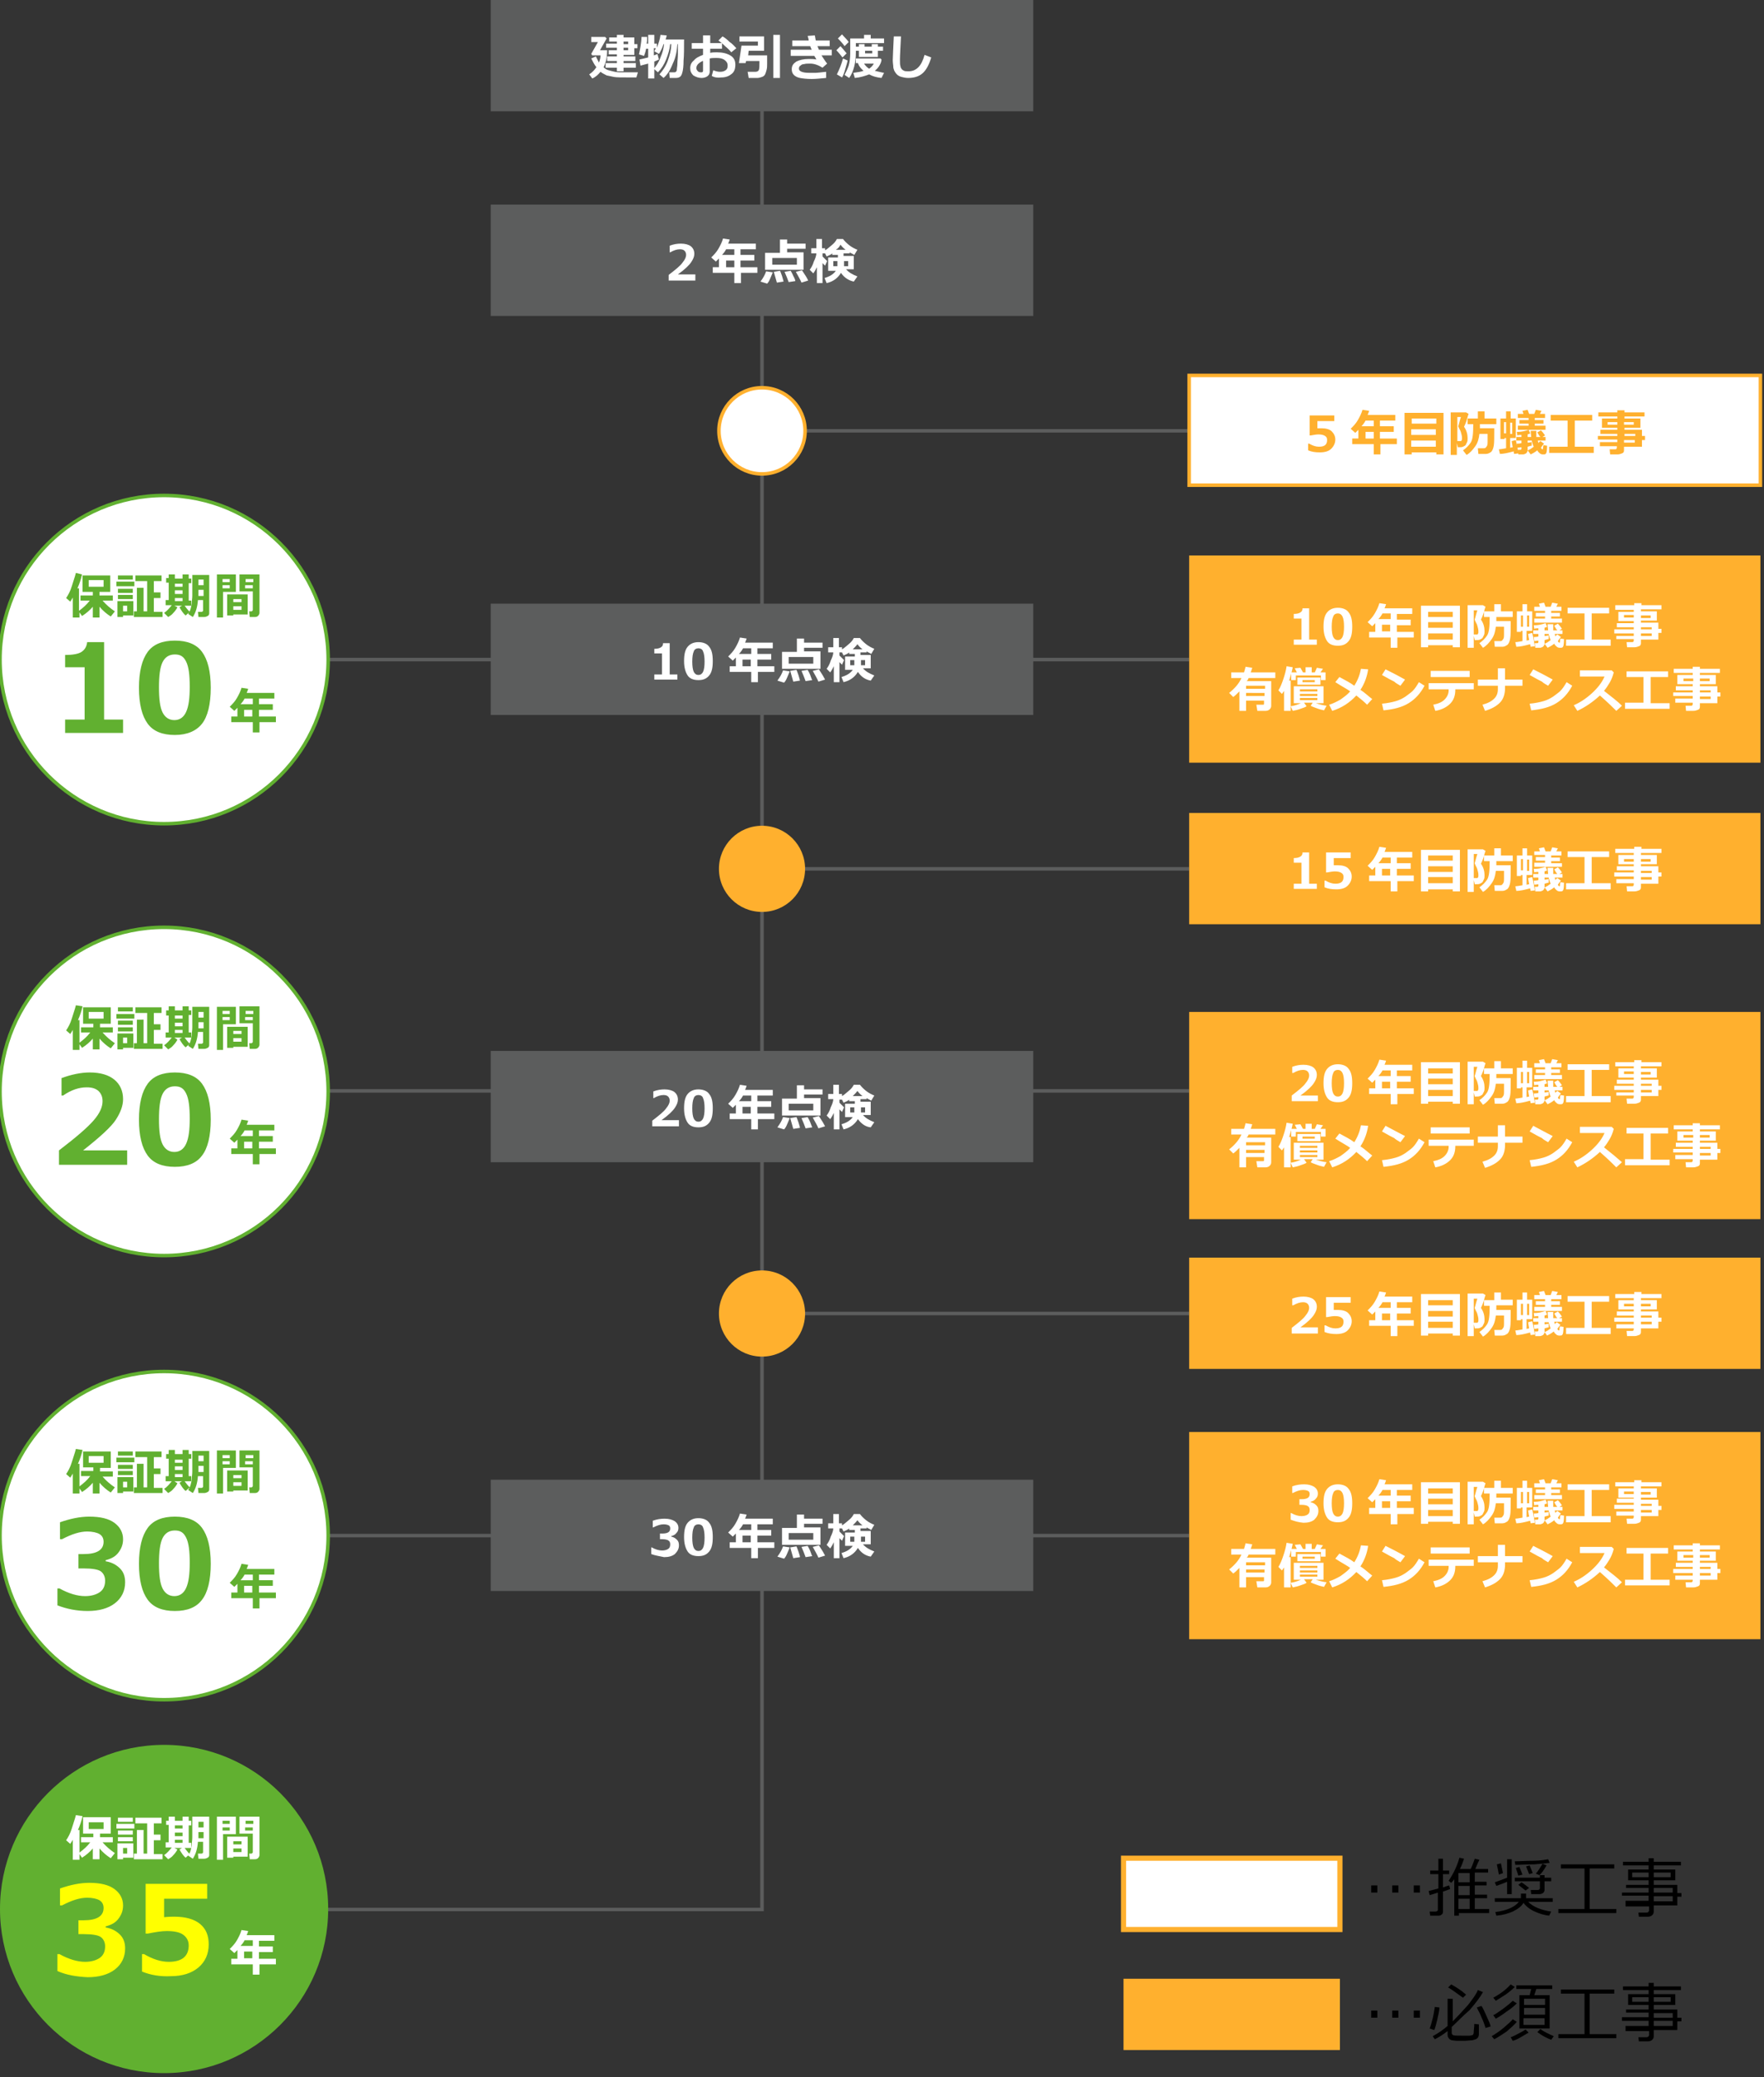
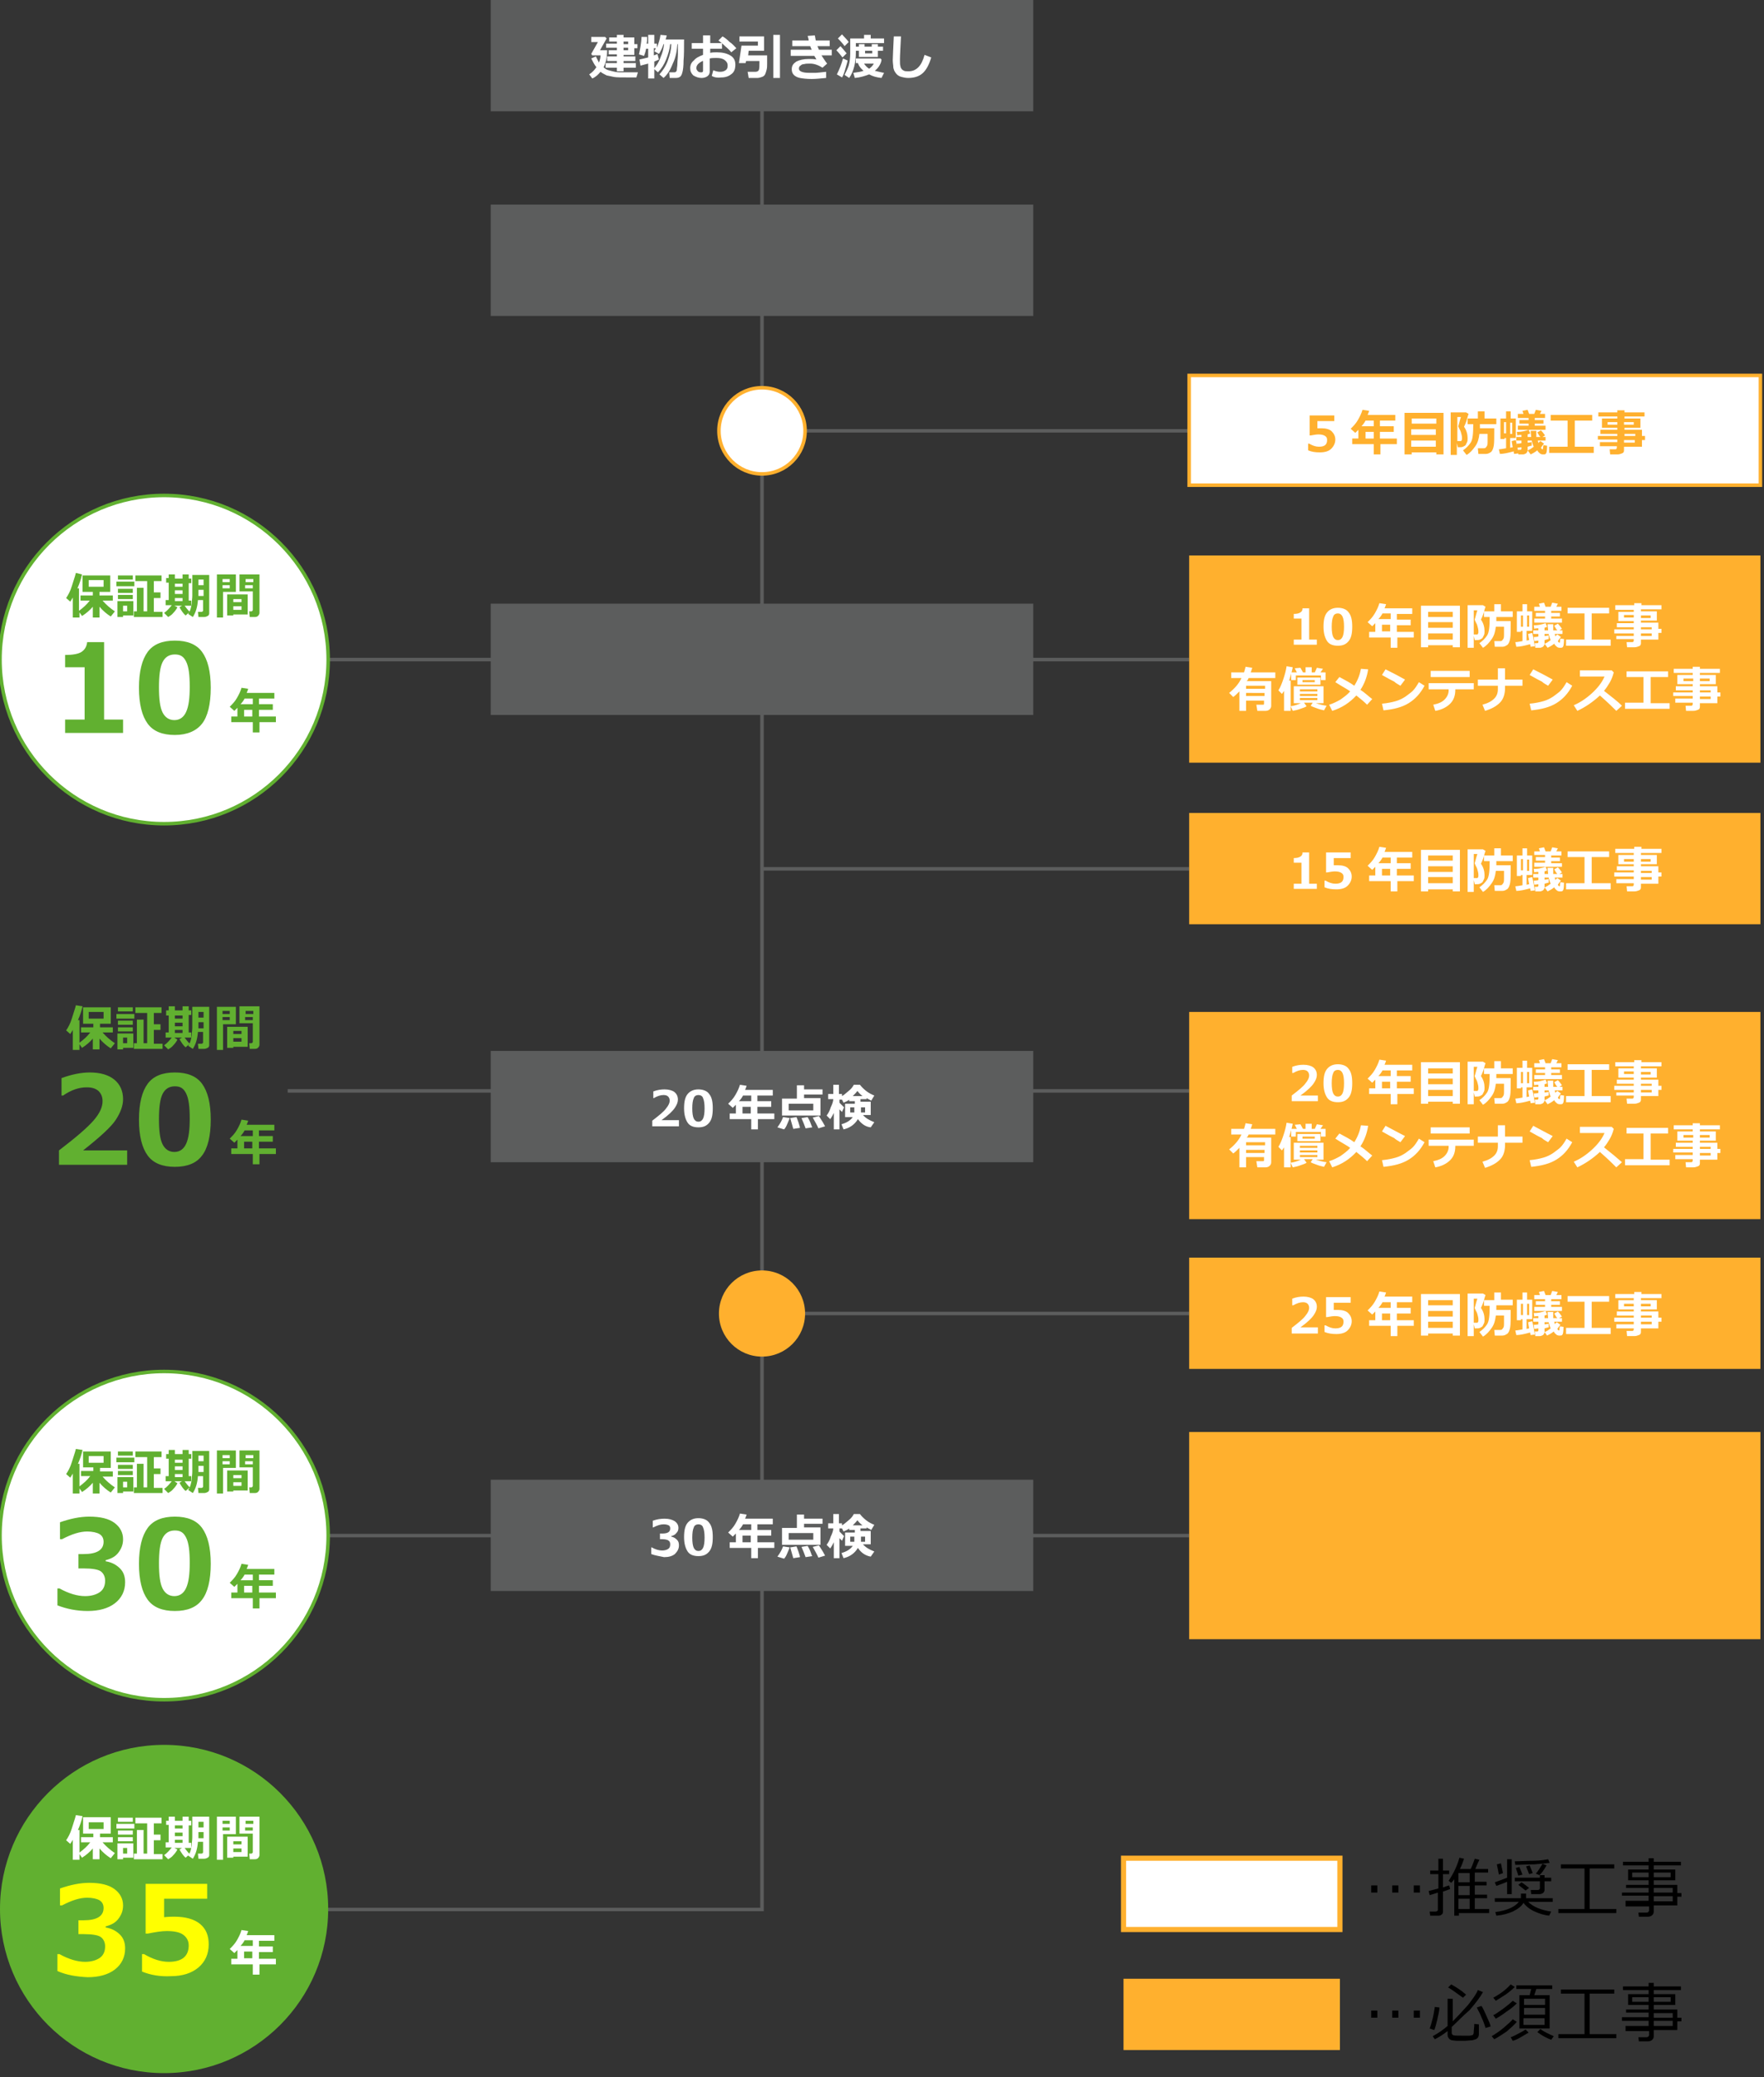
<svg xmlns="http://www.w3.org/2000/svg" version="1.1" id="レイヤー_1" x="0" y="0" viewBox="0 0 344 405" style="enable-background:new 0 0 344 405" xml:space="preserve">
  <rect x="0" y="0" width="344" height="405" fill="#333333" stroke="none" />
  <style>.st1{fill:#ffb02e}.st2{fill:none;stroke:#5c5d5d;stroke-width:.686;stroke-miterlimit:10}.st3{fill:#5c5d5d}.st4,.st5{fill:#fff}.st5{stroke:#ffb02e;stroke-width:.685;stroke-miterlimit:10}.st6{fill:#61b030}.st7{fill:#ff0}.st8{fill:#fff;stroke:#61b030;stroke-width:.685;stroke-miterlimit:10}</style>
  <path d="M268.6 393.4h-1.2V392h1.2v1.4zm4.1 0h-1.2V392h1.2v1.4zm4.2 0h-1.2V392h1.2v1.4zM279.7 395.8l-.9-.3c.2-.5.4-1.2.6-2 .2-.8.3-1.6.4-2.2l.9.1c0 .6-.2 1.4-.4 2.3-.2.9-.4 1.6-.6 2.1zm3.4-.6v1.1c0 .3.1.4.3.5.2.1.8.1 1.8.1h1.3c.3 0 .5-.1.6-.1s.2-.1.2-.2c.1-.1.1-.3.1-.6s.1-.7.1-1.3v-.1l.9.1v1.9c0 .3-.1.6-.3.8-.2.2-.6.3-1 .4-.5 0-1 .1-1.5.1h-1.4c-.5 0-.8-.1-1-.1s-.3-.1-.5-.2c-.1-.1-.2-.2-.3-.4-.1-.2-.1-.3-.1-.5v-.7c-.9.7-1.7 1.2-2.5 1.6l-.4-.6c1.1-.6 2.1-1.3 2.9-2v-5.3h1v4.4c1-1 2-2.1 3-3.2.9-1.2 1.6-2.1 1.9-2.9l1 .4c-.5.9-1.3 2-2.6 3.5-1.5 1.3-2.6 2.5-3.5 3.3zm2.2-5.7c-1.5-1.1-2.5-1.8-2.9-2l.6-.6c.9.5 1.9 1.1 2.9 2l-.6.6zm4.4 5.9c-.2-.6-.4-1.3-.8-2.1-.3-.8-.7-1.4-.9-1.9l.9-.3c.3.4.6 1.1 1 2 .4.9.7 1.5.8 2l-1 .3zM291.4 397.6l-.5-.6c.8-.5 1.6-1 2.4-1.7s1.4-1.2 1.7-1.6l.8.5c-.5.6-1.2 1.2-2 1.9-.8.5-1.6 1.1-2.4 1.5zm.3-4-.5-.7c.5-.2 1.1-.7 2-1.3.8-.6 1.4-1.1 1.8-1.5l.8.5c-.5.5-1.2 1.1-2 1.6-.9.7-1.6 1.1-2.1 1.4zm0-3.5-.5-.6c1.5-.8 2.6-1.7 3.4-2.6l.8.5c-.5.5-1.1 1-1.8 1.5-.8.5-1.4.9-1.9 1.2zm3.3 7.8-.4-.7c.4-.1.9-.4 1.5-.7.6-.3 1.1-.6 1.4-.8l.6.6c-.5.3-1 .6-1.7 1-.5.3-1 .5-1.4.6zm1.3-2.4V389h2l.3-1.2h-2.9v-.7h7v.7h-3.1l-.4 1.2h3v6.5h-5.9zm.9-4.6h4.1v-1.2h-4.1v1.2zm0 1.9h4.1v-1.3h-4.1v1.3zm4 .7h-4.1v1.3h4.1v-1.3zm1.3 4.2c-.8-.3-1.8-.8-2.7-1.5l.6-.6c.6.5 1.5.9 2.6 1.4l-.5.7zM303.9 397.4v-.8h5.1v-7.9h-4.6v-.8h10.4v.8H310v7.9h5.2v.8h-11.3zM317 395.7v-.7h4.5v-1h-5.2v-.7h5.2v-.9h-4.4v-.6h4.4v-.9h-4v-2.1h4v-.8h-5v-.7h5v-.7h1v.7h5.3v.7h-5.3v.8h4.2v2.1h-4.2v.9h4.6v1.6h.8v.7h-.8v1.7h-4.6v1.2c0 .3-.1.5-.3.7-.2.2-.5.3-.8.3h-1.8l-.1-.8h1.5c.2 0 .3 0 .4-.1.1-.1.2-.2.2-.3v-.8H317zm4.5-6.3h-3.2v.9h3.2v-.9zm4.3 0h-3.3v.9h3.3v-.9zm.4 4v-.9h-3.7v.9h3.7zm-3.7 1.6h3.7v-1h-3.7v1zM268.6 369h-1.2v-1.4h1.2v1.4zm4.1 0h-1.2v-1.4h1.2v1.4zm4.2 0h-1.2v-1.4h1.2v1.4zM278.8 369.5l-.2-.8c.4-.1 1.1-.3 1.9-.5v-2.8h-1.6v-.7h1.6v-2.3h.9v2.3h1.2v.7h-1.2v2.6c.5-.2.9-.3 1.2-.4l.2.7c-.3.1-.7.3-1.4.5v3.9c0 .3-.1.5-.3.6-.2.2-.4.2-.7.2h-1.5l-.1-.8h1.1c.3 0 .5-.1.5-.4V369c-.6.2-1.2.4-1.6.5zm8.8 2.7h2.8v.8h-5.9v.5h-.9v-7.1s-.2.3-.6.7l-.5-.4c1-1.5 1.7-3 2.1-4.5l.9.2c-.2.6-.4 1.2-.8 2h2.1c.4-.8.6-1.5.8-2l.9.2c-.1.2-.4.8-.8 1.8h2.5v.7h-2.6v1.8h2.3v.7h-2.3v1.8h2.4v.7h-2.4v2.1zm-3.2-7v1.8h2.2v-1.8h-2.2zm0 2.5v1.8h2.2v-1.8h-2.2zm0 4.5h2.2v-2h-2.2v2zM291.8 367.7l-.3-.7c.9-.3 1.6-.6 2.4-.9v-3.6h.9v6.8h-.9v-2.4c-.5.2-1.2.5-2.1.8zm5.3 3.3c-.4.7-1.1 1.2-2.1 1.7-.9.4-2 .7-3.2.8l-.2-.7c2.3-.3 3.8-1 4.6-2h-4.7v-.7h5.1v-.9h1v.9h5.2v.7H298c1 1 2.5 1.6 4.5 1.9l-.4.8c-1-.1-1.9-.4-2.8-.8s-1.7-1-2.2-1.7zm-4.8-5.5c-.1-.5-.2-1.1-.4-2l.8-.2c.1.4.2 1.1.4 1.9l-.8.3zm7.9 3.8h-1.6l-.1-.8h1.3c.3 0 .5-.1.5-.4v-1.3h-4.9v-.7h4.9v-.5h.9v.5h1.3v.7h-1.3v1.7c0 .2-.1.4-.3.6-.2.1-.4.2-.7.2zm-4.7-5.7-.1-.7c.9 0 2.1-.1 3.5-.1s2.4-.2 3-.3l.3.7c-.6.1-1.7.2-3.1.3-1.5 0-2.7.1-3.6.1zm.6 2.1-.5-1.5.7-.2.6 1.5-.8.2zm1.4 2.9-1.4-1.1.6-.5c.5.3 1 .7 1.5 1.1l-.7.5zm.7-3.2-.6-1.5.7-.2.6 1.5-.7.2zm2 .2-.7-.3c.4-.4.8-1.1 1.3-1.9l.8.3c-.6 1-1 1.6-1.4 1.9zM303.9 373v-.8h5.1v-7.9h-4.6v-.8h10.4v.8H310v7.9h5.2v.8h-11.3zM317 371.3v-.7h4.5v-1h-5.2v-.6h5.2v-.9h-4.4v-.6h4.4v-.9h-4v-2.1h4v-.8h-5v-.7h5v-.7h1v.7h5.3v.7h-5.3v.8h4.2v2.1h-4.2v.9h4.6v1.6h.8v.7h-.8v1.7h-4.6v1.2c0 .3-.1.5-.3.7-.2.2-.5.3-.8.3h-1.8l-.1-.8h1.5c.2 0 .3 0 .4-.1.1-.1.2-.2.2-.3v-.8H317zm4.5-6.2h-3.2v.9h3.2v-.9zm4.3 0h-3.3v.9h3.3v-.9zm.4 3.9v-.9h-3.7v.9h3.7zm-3.7 1.7h3.7v-1h-3.7v1z" />
  <path style="fill:#fff;stroke:#ffb02e;stroke-width:1;stroke-miterlimit:10" d="M219.1 362.3h42.2v13.9h-42.2z" />
  <path class="st1" d="M219.1 385.8h42.2v13.9h-42.2z" />
  <path class="st2" d="M56.1 299.4h175.8M148.6 256.1h83.3M56.1 212.7h175.8M148.6 169.4h83.3M56.1 128.6h175.8M147.1 84h84.8M148.6 18.5v353.8H56.1" />
  <path class="st3" d="M95.7 0h105.8v21.7H95.7z" />
  <path class="st4" d="M118.4 9.8c0 .8-.1 1.5-.2 2-.2.5-.3 1-.5 1.3.3.3.6.5 1 .6s.7.2 1.2.3c.4.1 1.2.1 2.2.1h2.3l-.3 1h-1.2c-1.7 0-2.7 0-3.2-.1s-.9-.2-1.4-.3c-.4-.2-.8-.4-1.2-.7-.4.5-.9 1-1.6 1.3l-.6-.8c.6-.4 1-.8 1.4-1.4-.4-.5-.7-1.1-1-1.7l.9-.4.6 1.2c.2-.5.3-.9.3-1.4h-1.6l-.2-.3 1.3-2.3h-1.3v-1h2.7l.3.3-1.3 2.3h1.4zm5.6 3.4h-2.4v.7h-1.3v-.7h-2.2v-.9h2.2v-.4h-1.9V11h1.9v-.4h-1.6v-.8h1.6v-.5h-2.1v-.8h2.1v-.4h-1.5v-.8h1.5v-.5h1.3v.5h2.1v1.3h.6v.8h-.6v1.3h-2.1v.3h2.3v.9h-2.3v.4h2.4v.9zm-2.4-5.1v.5h.9v-.5h-.9zm0 1.2v.5h.9v-.5h-.9zM128.5 11.6c-.2.1-.4.2-.9.4v3.3h-1.2v-2.9c-.7.2-1.2.3-1.5.4l-.2-1.2c.4-.1 1-.2 1.7-.4V9.5h-.4c-.1.6-.3 1.1-.4 1.4l-1-.3c.1-.4.2-.9.3-1.5s.2-1.3.2-1.9h1.1c0 .4 0 .9-.1 1.3h.3V6.8h1.2v1.7h.5v.8c.3-.8.6-1.6.7-2.5l1.2.1c0 .2-.1.5-.2.8h3.6c0 1.7 0 3.1-.1 4.1 0 1.1-.1 1.8-.2 2.2s-.2.7-.4.9c-.2.2-.5.3-.9.3h-1.2l-.1-1.1h.9c.2 0 .3 0 .4-.1.1-.1.2-.2.2-.5s.1-.6.1-1.1c0-.5.1-1.1.1-1.9V8.6h-.1c-.1 1.3-.3 2.6-.9 3.8-.5 1.3-1.1 2.2-1.8 2.8l-.8-.7c.6-.7 1.2-1.5 1.6-2.6s.7-2.2.7-3.3h-.2c-.1 1-.4 2-.8 3s-.9 1.8-1.6 2.5l-.8-.7c.5-.6 1-1.3 1.3-2.2.4-.9.6-1.7.7-2.6h-.1l-.3.8-.3.6c-.1.2-.2.4-.3.5l-.9-.5.3-.6h-.4v1.4c.3-.1.6-.2.7-.3l.3 1.1zM138.8 14.8l.3-1.1c.5.2.9.3 1.3.3.5 0 .8-.1 1.1-.3.3-.2.4-.5.4-.9 0-.5-.2-.8-.6-1.1s-.9-.4-1.6-.4c-.4 0-.9 0-1.3.1V14c0 .4-.2.7-.5.9-.3.2-.7.3-1.1.3-.6 0-1.1-.2-1.6-.5-.4-.4-.6-.8-.6-1.4 0-.6.2-1.1.7-1.5.4-.5 1-.8 1.8-1.1V9.5h-2.2V8.4h2.2V6.9h1.4v1.5h2.3v1.1h-2.3v.8c.4-.1.9-.1 1.3-.1 1.1 0 1.9.2 2.6.6.7.4 1 1 1 1.8s-.2 1.4-.7 1.8c-.5.4-1.1.7-2 .7-.8.1-1.4 0-1.9-.3zm-1.8-2.9c-.8.4-1.2.8-1.2 1.4 0 .2.1.4.3.6s.4.2.7.2c.2 0 .3-.1.3-.3v-1.9zm6.6-2.5-1 .8c-.2-.3-.6-.7-1.2-1.2-.6-.6-1-.9-1.3-1.1l.8-.8c.4.2.9.6 1.4 1.1.5.3.9.8 1.3 1.2zM149.6 10.8v1.6c0 .4 0 .8-.1 1.2-.1.4-.2.7-.3.9-.1.2-.3.4-.6.5-.3.1-.6.2-.9.2H146l-.2-1.2h1.5c.3 0 .6-.1.7-.4.1-.3.1-.8.1-1.4v-.3h-2.6l-.1.4h-1.3l.5-3.4h3.2v-.8h-3.6v-1h4.8v2.8h-3l-.1.9h3.7zm2.5 4.4h-1.3V6.8h1.3v8.4zM161.3 12.4l-.9.8c-.8-.5-1.6-.8-2.4-.8-.5 0-.9 0-1.2.1-.3 0-.5.1-.7.3-.2.1-.3.3-.3.6 0 .5.7.8 2 .8H159.1c.3 0 1-.1 2-.2v1.2c-1.1.1-2 .2-2.8.2-1 0-1.8-.1-2.3-.2-.5-.1-.9-.3-1.2-.6-.3-.3-.4-.7-.4-1.1 0-.7.3-1.1.9-1.5.6-.3 1.4-.5 2.4-.5.5 0 1 0 1.5.1-.1-.2-.2-.4-.4-.7h-4.6V9.7h4.1c-.1-.2-.2-.4-.3-.7h-3.5V7.9h3.2c0-.2-.1-.6-.2-.9l1.4-.1c.1.4.1.7.2 1h2.7V9h-2.4c.1.2.2.4.3.7h2.5v1.1h-2c.4.6.7 1.1 1.1 1.6zM165.1 10.4l-.8.8c-.4-.5-.8-1-1.2-1.4l.8-.8c.3.3.7.8 1.2 1.4zm.2 1.4c-.1.5-.3 1.1-.5 1.8s-.4 1.2-.6 1.5l-1-.6c.5-1 .9-2 1.2-3.1l.9.4zm.2-3.6-.8.8c-.2-.3-.6-.8-1.3-1.5l.8-.8c.5.6 1 1 1.3 1.5zm6.8.2h-5.4v.7h.6v-.5h1.1v.5h1.4v-.5h1.2v.5h1v.8h-1v1.2h-3.7V9.9h-.6v.3c0 1-.1 1.9-.3 2.7s-.5 1.6-1 2.3l-.9-.6c.3-.6.6-1.2.8-1.8.2-.7.3-1.5.3-2.4V7.5h2.7v-.7h1.3v.7h2.6v.9zm-.4 3.2c0 .3-.1.6-.3 1s-.5.8-1 1.2c.5.1 1.1.3 1.8.4l-.5 1c-.9-.1-1.7-.3-2.4-.7-.8.3-1.7.6-2.8.7l-.3-1c.8-.1 1.5-.2 2-.4-.5-.4-.9-.9-1.1-1.5h-.4v-.9h4.8l.2.2zm-2.4 1.8c.4-.3.7-.6.9-1h-1.9c.2.3.5.7 1 1zm-.8-3.5v.5h1.4v-.5h-1.4zM181.6 11.2c-.4 1.4-1 2.5-1.7 3.1-.7.6-1.6.9-2.8.9-.5 0-.9-.1-1.3-.2s-.7-.3-.9-.5-.4-.5-.5-.7c-.1-.3-.2-.5-.2-.8 0-.3-.1-.7-.1-1.3 0-.7.1-2.2.2-4.6h1.4c-.1 2.2-.2 3.7-.2 4.5 0 .7 0 1.1.1 1.3 0 .2.1.4.2.5.1.2.3.3.5.4.2.1.5.1.9.1.8 0 1.4-.3 1.9-.8s.9-1.3 1.2-2.4l1.3.5z" />
  <path class="st3" d="M95.7 39.9h105.8v21.7H95.7z" />
  <path class="st1" d="M231.9 108.3h111.4v40.4H231.9z" />
-   <path class="st4" d="M135.7 54.7h-5.3v-1.1c1.3-1 2.3-1.8 2.7-2.4.5-.6.7-1.1.7-1.5 0-.3-.1-.6-.3-.8-.2-.2-.5-.3-.9-.3-.6 0-1.2.2-1.9.6h-.1v-1.3c.8-.3 1.5-.4 2.2-.4.8 0 1.5.2 1.9.5.5.4.7.9.7 1.5 0 .5-.2 1-.6 1.6-.4.6-1.2 1.4-2.6 2.4h3.4v1.2zM147.8 53.2h-3.3v2h-1.3v-2H139v-1.1h1.2v-1.7l-.6.6-.9-.8c.5-.5 1-1 1.4-1.7.4-.7.7-1.3.9-2l1.3.2c-.1.3-.2.6-.3.8h5.4v1.1h-3v1.1h2.7v1.1h-2.7v1.3h3.3v1.1zm-6.2-4.6c-.2.4-.5.8-.8 1.1h2.4v-1.1h-1.6zm0 3.5h1.6v-1.3h-1.6v1.3zM150.7 53.1c-.1.3-.3.7-.5 1.2s-.4.8-.6 1l-1.3-.4c.6-.8.9-1.4 1.1-2l1.3.2zm6-.5h-7.5v-3.3h2.9v-2.6h1.4v.8h3.6v1h-3.6v.7h3.2v3.4zm-1.3-1v-1.3h-4.8v1.3h4.8zm-2.6 3.3-1.3.2-.6-2.1 1.2-.2c.1.1.2.5.4 1 .2.7.3 1 .3 1.1zm2.3-.1-1.3.2c-.2-.6-.5-1.3-.8-2l1.2-.2c.1.2.3.5.5 1 .3.5.4.9.4 1zm2.5-.1-1.3.4c-.2-.5-.6-1.2-1.1-2.1l1.2-.3c.6.9 1 1.5 1.2 2zM164 53.2c-.6 1-1.5 1.7-2.8 2l-.4-1c1-.3 1.7-.7 2.2-1.4h-1.5v-2.6h1.9v-.5h-1.1v-.3c-.2.2-.6.4-1.1.6l-.3-.6h-.5v.6l.9.9-.4.9-.5-.5v3.9h-1.1v-3.1c-.2.4-.4.8-.7 1.2l-.7-.7c.3-.4.6-.9.8-1.6.3-.6.5-1.2.5-1.6h-1v-1h1v-1.8h1.1v1.8h.6v.4c.4-.2.8-.6 1.3-1s.8-.8 1-1.2h1.2c.3.4.7.8 1.2 1.2s1.1.7 1.6.9l-.6 1c-.3-.2-.6-.3-.9-.5v.2h-1.2v.5h2v2.6H165c.5.6 1.2 1 2.2 1.4l-.7 1c-1-.2-1.9-.8-2.5-1.7zm-.7-2.3h-.8v1h.8v-1zm-.3-2.2h1.9c-.4-.3-.7-.6-1-1-.2.4-.4.7-.9 1zm2.4 3.2v-1h-.8v1h.8z" />
  <path class="st3" d="M95.7 117.7h105.8v21.7H95.7z" />
-   <path class="st4" d="M132.1 132.5h-4.5v-1h1.5v-4.1h-1.5v-.9c.6 0 1-.1 1.3-.3s.4-.4.4-.8h1.3v6.1h1.5v1zM136.2 132.6c-1 0-1.7-.3-2.1-.9s-.7-1.5-.7-2.8c0-1.3.2-2.2.7-2.8.5-.6 1.2-.9 2.1-.9s1.7.3 2.1.9c.5.6.7 1.5.7 2.8 0 1.3-.2 2.2-.7 2.8s-1.1.9-2.1.9zm0-6.2c-.4 0-.8.2-.9.6-.2.4-.3 1.1-.3 2 0 .9.1 1.6.3 2s.5.6.9.6.7-.2.9-.6c.2-.4.3-1.1.3-2 0-.9-.1-1.6-.3-2-.1-.4-.5-.6-.9-.6zM151.1 131h-3.3v2h-1.3v-2h-4.2v-1.1h1.2v-1.7l-.6.6-.9-.8c.5-.5 1-1 1.4-1.7.4-.7.7-1.3.9-2l1.3.2c-.1.3-.2.6-.3.8h5.4v1.1h-3v1.1h2.7v1.1h-2.7v1.3h3.3v1.1zm-6.2-4.6c-.2.4-.5.8-.8 1.1h2.4v-1.1h-1.6zm-.1 3.5h1.6v-1.3h-1.6v1.3zM154 130.9c-.1.3-.3.7-.5 1.2s-.4.8-.6 1l-1.3-.4c.6-.8.9-1.4 1.1-2l1.3.2zm6-.5h-7.5v-3.3h2.9v-2.6h1.4v.8h3.6v1h-3.6v.7h3.2v3.4zm-1.4-1v-1.3h-4.8v1.3h4.8zm-2.6 3.3-1.3.2-.6-2.1 1.2-.2c.1.1.2.5.4 1 .2.7.3 1 .3 1.1zm2.4-.1-1.3.2c-.2-.6-.5-1.3-.8-2l1.2-.2c.1.2.3.5.5 1s.3.9.4 1zm2.5-.1-1.3.4c-.2-.5-.6-1.2-1.1-2.1l1.2-.3c.6.9 1 1.6 1.2 2zM167.3 131c-.6 1-1.5 1.7-2.8 2l-.4-1c1-.3 1.7-.7 2.2-1.4h-1.5V128h1.9v-.5h-1.1v-.3c-.2.2-.6.4-1.1.6l-.3-.6h-.5v.6l.9.9-.4.9-.5-.5v3.9h-1.1v-3.1c-.2.4-.4.8-.7 1.2l-.7-.7c.3-.4.6-.9.8-1.6.3-.6.5-1.2.5-1.6h-1v-1h1v-1.8h1.1v1.8h.6v.4c.4-.2.8-.6 1.3-1s.8-.8 1-1.2h1.2c.3.4.7.8 1.2 1.2s1.1.7 1.6.9l-.6 1c-.3-.2-.6-.3-.9-.5v.2h-1.2v.5h2v2.6h-1.5c.5.6 1.2 1 2.2 1.4l-.7 1c-1.1-.2-1.9-.8-2.5-1.7zm-.7-2.3h-.8v1h.8v-1zm-.3-2.1h1.9c-.4-.3-.7-.6-1-1-.2.3-.5.6-.9 1zm2.4 3.1v-1h-.8v1h.8z" />
  <path class="st1" d="M231.9 158.5h111.4v21.7H231.9z" />
  <path class="st4" d="M256.8 173.3h-4.5v-1h1.5v-4.1h-1.5v-.9c.6 0 1-.1 1.3-.3s.4-.4.4-.8h1.3v6.1h1.5v1zM258.3 173v-1.3h.2c.7.4 1.3.6 1.9.6 1.1 0 1.6-.4 1.6-1.3 0-.4-.1-.6-.4-.8-.3-.2-.7-.3-1.3-.3-.4 0-.9.1-1.5.2h-.2v-3.9h4.8v1.1h-3.3v1.4h.8c.9 0 1.6.2 2 .6s.7.9.7 1.6c0 .7-.3 1.3-.8 1.8s-1.3.7-2.2.7c-.8 0-1.6-.1-2.3-.4zM275.8 171.8h-3.3v2h-1.3v-2H267v-1.1h1.2V169l-.6.6-.9-.8c.5-.5 1-1 1.4-1.7.4-.7.7-1.3.9-2l1.3.2c-.1.3-.2.6-.3.8h5.4v1.1h-3v1.1h2.7v1.1h-2.7v1.3h3.3v1.1zm-6.2-4.6c-.2.4-.5.8-.8 1.1h2.4v-1.1h-1.6zm-.1 3.5h1.6v-1.3h-1.6v1.3zM283.3 173.4h-4.8v.4h-1.4v-8.1h7.6v8.1h-1.4v-.4zm0-5.6v-1h-4.8v1h4.8zm-4.8 2.2h4.8v-1.1h-4.8v1.1zm0 2.2h4.8V171h-4.8v1.2zM289.7 165.9c-.1.2-.2.6-.4 1.3-.2.6-.4 1-.5 1.2.5.7.7 1.5.7 2.2 0 .3 0 .6-.1.8l-.3.6c-.1.1-.3.2-.5.3-.2.1-.5.1-.9.1h-.1l-.2-.8v2.3h-1.2v-8.3h3l.5.3zm-2.2 5.3H288.1s.1 0 .1-.1.1-.1.1-.2v-.4c0-.3-.1-.6-.2-1s-.3-.6-.4-.9c0-.1-.1-.1-.1-.2v-.2c.1-.2.2-.8.5-1.7h-.7v4.7zm4.3-3.4v.9h2.8c0 1.7 0 2.9-.1 3.4-.1.6-.3 1-.5 1.2-.3.2-.6.4-1 .4h-1.5l-.1-1.1h1.1c.2 0 .3 0 .4-.1.1-.1.2-.2.3-.4.1-.2.1-.5.1-.8v-1.5h-1.6c-.1.9-.3 1.7-.8 2.4s-1 1.3-1.7 1.7l-.7-.9c.6-.4 1.1-.9 1.5-1.5.4-.6.5-1.8.5-3.5v-.1h-1.1v-1.1h2v-1.4h1.3v1.4h2.3v1.1h-3.2zM298.4 173.2c-1.1.3-2 .5-2.7.5l-.2-.9c.3 0 .8-.1 1.4-.2v-2h-.3v.2h-.8v-4h1.1v-1.4h.9v1.4h1v3.8h-1.1v1.9c.1 0 .3-.1.5-.1-.1-.6-.2-1-.2-1.2l.8-.2c.3 1.2.4 2 .5 2.6l-.8.1c0-.1-.1-.3-.1-.5zm-1.4-5.7h-.4v2.2h.4v-2.2zm1.2 2.3v-2.2h-.4v2.2h.4zm3 3.2c0 .2-.1.4-.3.6-.2.1-.4.2-.6.2h-.9l-.1-.9h.5c.1 0 .2-.1.2-.2v-.3l-.8.1-.1-.8c.2 0 .5 0 .9-.1v-.5h-1v-.7h1v-.4c-.3 0-.6 0-.8.1l-.1-.7c.3 0 .7 0 1.2-.1s.8-.2 1.1-.3l.3.7c-.1.1-.3.1-.5.2v.5h.7c0-.3-.1-.7-.1-1.2h1.1v1.2h.8c-.2-.2-.4-.5-.6-.9l.7-.4c.1.1.4.4.8 1l-.5.3h.6v.7h-1.5c0 .2.1.3.1.5.1-.2.3-.3.4-.4l.7.5c-.2.2-.4.5-.6.8.1.2.2.3.3.3 0 0 .1 0 .1-.1s0-.3.1-.7l.7.1c0 .9-.1 1.4-.2 1.5-.1.2-.3.2-.6.2s-.5-.1-.6-.2-.4-.3-.5-.6c-.5.4-.9.6-1.3.8l-.6-.8c.4-.1.8-.4 1.2-.7-.2-.4-.3-.8-.4-1.2h-.8v.4c.4 0 .6-.1.8-.1v.7c-.2 0-.4.1-.8.2v.7zm3.4-4h-5.4v-.8h2.1v-.4h-1.8v-.7h1.8v-.4h-2.1v-.7h1.1l-.2-.6 1-.2.3.8h1l.3-.8 1.1.2-.3.6h1v.8h-2v.4h1.7v.7h-1.7v.4h2.1v.7zM314.2 173.4h-8.8v-1.2h3.6v-5.1h-3.3V166h8.1v1.1h-3.4v5.1h3.7v1.2zM323.4 172.3H320v.7c0 .3-.1.5-.4.6s-.5.2-.9.2h-1.4l-.1-1h1.1c.1 0 .2 0 .2-.1.1-.1.1-.1.1-.2v-.3h-3.4v-.8h3.4v-.5h-3.8v-.8h3.8v-.4h-3.3v-.8h3.3v-.4h-3v-1.8h3v-.4H315v-.8h3.7v-.4h1.4v.4h3.9v.8h-4v.4h3.1v1.8H320v.4h3.4v1.2h.6v.8h-.6v1.4zm-4.8-4.8h-1.9v.5h1.9v-.5zm3.3.5v-.5H320v.5h1.9zm.2 2.2v-.4H320v.4h2.1zm-2.1 1.3h2.1v-.5H320v.5z" />
  <path class="st1" d="M231.9 245.2h111.4v21.7H231.9z" />
  <path class="st4" d="M257.2 260h-5.3v-1.1c1.3-1 2.3-1.8 2.7-2.4.5-.6.7-1.1.7-1.5 0-.3-.1-.6-.3-.8-.2-.2-.5-.3-.9-.3-.6 0-1.2.2-1.9.6h-.2v-1.3c.8-.3 1.5-.4 2.2-.4.8 0 1.5.2 1.9.5.5.4.7.9.7 1.5 0 .5-.2 1-.6 1.6-.4.6-1.2 1.4-2.6 2.4h3.4v1.2zM258.3 259.7v-1.3h.2c.7.4 1.3.6 1.9.6 1.1 0 1.6-.4 1.6-1.3 0-.4-.1-.6-.4-.8-.3-.2-.7-.3-1.3-.3-.4 0-.9.1-1.5.2h-.2v-3.9h4.8v1.1h-3.3v1.4h.8c.9 0 1.6.2 2 .6s.7.9.7 1.6c0 .7-.3 1.3-.8 1.8s-1.3.7-2.2.7c-.8 0-1.6-.1-2.3-.4zM275.8 258.5h-3.3v2h-1.3v-2H267v-1.1h1.2v-1.7l-.6.6-.9-.8c.5-.5 1-1 1.4-1.7.4-.7.7-1.3.9-2l1.3.2c-.1.3-.2.6-.3.8h5.4v1.1h-3v1.1h2.7v1.1h-2.7v1.3h3.3v1.1zm-6.2-4.6c-.2.4-.5.8-.8 1.1h2.4v-1.1h-1.6zm-.1 3.5h1.6v-1.3h-1.6v1.3zM283.3 260h-4.8v.4h-1.4v-8.1h7.6v8.1h-1.4v-.4zm0-5.5v-1h-4.8v1h4.8zm-4.8 2.2h4.8v-1.1h-4.8v1.1zm0 2.2h4.8v-1.2h-4.8v1.2zM289.7 252.5c-.1.2-.2.6-.4 1.3-.2.6-.4 1-.5 1.2.5.7.7 1.5.7 2.2 0 .3 0 .6-.1.8l-.3.6c-.1.1-.3.2-.5.3-.2.1-.5.1-.9.1h-.1l-.2-.8v2.3h-1.2v-8.3h3l.5.3zm-2.2 5.4H288.1s.1 0 .1-.1.1-.1.1-.2v-.4c0-.3-.1-.6-.2-1s-.3-.6-.4-.9c0-.1-.1-.1-.1-.2v-.2c.1-.2.2-.8.5-1.7h-.7v4.7zm4.3-3.4v.9h2.8c0 1.7 0 2.9-.1 3.4-.1.6-.3 1-.5 1.2-.3.2-.6.4-1 .4h-1.5l-.1-1.1h1.1c.2 0 .3 0 .4-.1.1-.1.2-.2.3-.4.1-.2.1-.5.1-.8v-1.5h-1.6c-.1.9-.3 1.7-.8 2.4s-1 1.3-1.7 1.7l-.7-.9c.6-.4 1.1-.9 1.5-1.5.4-.6.5-1.8.5-3.5v-.1h-1.1v-1.1h2V252h1.3v1.4h2.3v1.1h-3.2zM298.4 259.8c-1.1.3-2 .5-2.7.5l-.2-.9c.3 0 .8-.1 1.4-.2v-2h-.3v.2h-.8v-4h1.1V252h.9v1.4h1v3.8h-1.1v1.9c.1 0 .3-.1.5-.1-.1-.6-.2-1-.2-1.2l.8-.2c.3 1.2.4 2 .5 2.6l-.8.1c0-.1-.1-.2-.1-.5zm-1.4-5.6h-.4v2.2h.4v-2.2zm1.2 2.2v-2.2h-.4v2.2h.4zm3 3.3c0 .2-.1.4-.3.6-.2.1-.4.2-.6.2h-.9l-.1-.9h.5c.1 0 .2-.1.2-.2v-.4l-.8.1-.1-.8c.2 0 .5 0 .9-.1v-.5h-1v-.7h1v-.4c-.3 0-.6 0-.8.1l-.1-.7c.3 0 .7 0 1.2-.1s.8-.2 1.1-.3l.3.7c-.1.1-.3.1-.5.2v.5h.7c0-.3-.1-.7-.1-1.2h1.1v1.2h.8c-.2-.2-.4-.5-.6-.9l.7-.4c.1.1.4.4.8 1l-.6.3h.6v.7h-1.5c0 .2.1.3.1.5.1-.2.3-.3.4-.4l.7.5c-.2.2-.4.5-.6.8.1.2.2.3.3.3 0 0 .1 0 .1-.1s0-.3.1-.7l.7.1c0 .9-.1 1.4-.2 1.5-.1.2-.3.2-.6.2s-.5-.1-.6-.2-.4-.3-.5-.6c-.5.4-.9.6-1.3.8l-.5-.7c.4-.1.8-.4 1.2-.7-.2-.4-.3-.8-.4-1.2h-.8v.4c.4 0 .6-.1.8-.1v.7c-.2 0-.4.1-.8.2v.7zm3.4-4.1h-5.4v-.8h2.1v-.4h-1.8v-.7h1.8v-.4h-2.1v-.8h1.1l-.2-.6 1-.2.3.8h1l.3-.8 1.1.2-.3.6h1v.8h-2v.4h1.7v.7h-1.7v.4h2.1v.8zM314.2 260.1h-8.8v-1.2h3.6v-5.1h-3.3v-1.1h8.1v1.1h-3.4v5.1h3.7v1.2zM323.4 259H320v.7c0 .3-.1.5-.4.6s-.5.2-.9.2h-1.4l-.1-1h1.1c.1 0 .2 0 .2-.1.1-.1.1-.1.1-.2v-.2h-3.4v-.8h3.4v-.5h-3.8v-.8h3.8v-.4h-3.3v-.8h3.3v-.4h-3v-1.8h3v-.4H315v-.8h3.7v-.4h1.4v.4h3.9v.8h-4v.4h3.1v1.8H320v.4h3.4v1.2h.6v.8h-.6v1.3zm-4.8-4.8h-1.9v.5h1.9v-.5zm3.3.5v-.5H320v.5h1.9zm.2 2.2v-.4H320v.4h2.1zm-2.1 1.3h2.1v-.5H320v.5zM256.8 125.7h-4.5v-1h1.5v-4.1h-1.5v-.9c.6 0 1-.1 1.3-.3s.4-.4.4-.8h1.3v6.1h1.5v1zM260.9 125.9c-1 0-1.7-.3-2.1-.9s-.7-1.5-.7-2.8c0-1.3.2-2.2.7-2.8.5-.6 1.2-.9 2.1-.9s1.7.3 2.1.9c.5.6.7 1.5.7 2.8 0 1.3-.2 2.2-.7 2.8s-1.1.9-2.1.9zm0-6.3c-.4 0-.8.2-.9.6-.2.4-.3 1.1-.3 2 0 .9.1 1.6.3 2s.5.6.9.6.7-.2.9-.6c.2-.4.3-1.1.3-2 0-.9-.1-1.6-.3-2-.2-.4-.5-.6-.9-.6zM275.8 124.3h-3.3v2h-1.3v-2H267v-1.1h1.2v-1.7l-.6.6-.9-.8c.5-.5 1-1 1.4-1.7.4-.7.7-1.3.9-2l1.3.2c-.1.3-.2.6-.3.8h5.4v1.1h-3v1.1h2.7v1.1h-2.7v1.3h3.3v1.1zm-6.2-4.7c-.2.4-.5.8-.8 1.1h2.4v-1.1h-1.6zm-.1 3.5h1.6v-1.3h-1.6v1.3zM283.3 125.8h-4.8v.4h-1.4v-8.1h7.6v8.1h-1.4v-.4zm0-5.5v-1h-4.8v1h4.8zm-4.8 2.1h4.8v-1.1h-4.8v1.1zm0 2.3h4.8v-1.2h-4.8v1.2zM289.7 118.3c-.1.2-.2.6-.4 1.3-.2.6-.4 1-.5 1.2.5.7.7 1.5.7 2.2 0 .3 0 .6-.1.8l-.3.6c-.1.1-.3.2-.5.3-.2.1-.5.1-.9.1h-.1l-.2-.8v2.3h-1.2V118h3l.5.3zm-2.2 5.4H288.1s.1 0 .1-.1.1-.1.1-.2v-.4c0-.3-.1-.6-.2-1s-.3-.6-.4-.9c0-.1-.1-.1-.1-.2v-.2c.1-.2.2-.8.5-1.7h-.7v4.7zm4.3-3.5v.9h2.8c0 1.7 0 2.9-.1 3.4-.1.6-.3 1-.5 1.2-.3.2-.6.4-1 .4h-1.5l-.1-1.1h1.1c.2 0 .3 0 .4-.1.1-.1.2-.2.3-.4.1-.2.1-.5.1-.8v-1.5h-1.6c-.1.9-.3 1.7-.8 2.4s-1 1.3-1.7 1.7l-.7-.9c.6-.4 1.1-.9 1.5-1.5.4-.6.5-1.8.5-3.5v-.1h-1.1v-1.1h2v-1.4h1.3v1.4h2.3v1.1h-3.2zM298.4 125.6c-1.1.3-2 .5-2.7.5l-.2-.9c.3 0 .8-.1 1.4-.2v-2h-.3v.2h-.8v-4h1.1v-1.4h.9v1.4h1v3.8h-1.1v1.9c.1 0 .3-.1.5-.1-.1-.6-.2-1-.2-1.2l.8-.2c.3 1.2.4 2 .5 2.6l-.8.1c0-.1-.1-.3-.1-.5zM297 120h-.4v2.2h.4V120zm1.2 2.2V120h-.4v2.2h.4zm3 3.3c0 .2-.1.4-.3.6-.2.1-.4.2-.6.2h-.9l-.1-.9h.5c.1 0 .2-.1.2-.2v-.3l-.8.1-.1-.8c.2 0 .5 0 .9-.1v-.5h-1v-.7h1v-.4c-.3 0-.6 0-.8.1l-.1-.7c.3 0 .7 0 1.2-.1s.8-.2 1.1-.3l.3.7c-.1.1-.3.1-.5.2v.5h.7c0-.3-.1-.7-.1-1.2h1.1v1.2h.8c-.2-.2-.4-.5-.6-.9l.7-.4c.1.1.4.4.8 1l-.5.3h.6v.7h-1.5c0 .2.1.3.1.5.1-.2.3-.3.4-.4l.7.5c-.2.2-.4.5-.6.8.1.2.2.3.3.3 0 0 .1 0 .1-.1s0-.3.1-.7l.7.1c0 .9-.1 1.4-.2 1.5-.1.2-.3.2-.6.2s-.5-.1-.6-.2-.4-.3-.5-.6c-.5.4-.9.6-1.3.8l-.6-.8c.4-.1.8-.4 1.2-.7-.2-.4-.3-.8-.4-1.2h-.8v.4c.4 0 .6-.1.8-.1v.7c-.2 0-.4.1-.8.2v.7zm3.4-4.1h-5.4v-.8h2.1v-.4h-1.8v-.7h1.8v-.4h-2.1v-.8h1.1l-.2-.6 1-.2.3.8h1l.3-.8 1.1.2-.3.6h1v.8h-2v.4h1.7v.7h-1.7v.4h2.1v.8zM314.2 125.9h-8.8v-1.2h3.6v-5.1h-3.3v-1.1h8.1v1.1h-3.4v5.1h3.7v1.2zM323.4 124.7H320v.7c0 .3-.1.5-.4.6s-.5.2-.9.2h-1.4l-.1-1h1.1c.1 0 .2 0 .2-.1.1-.1.1-.1.1-.2v-.3h-3.4v-.6h3.4v-.5h-3.8v-.8h3.8v-.4h-3.3v-.8h3.3v-.4h-3v-1.8h3v-.4H315v-.9h3.7v-.4h1.4v.4h3.9v.8h-4v.4h3.1v1.8H320v.4h3.4v1.2h.6v.8h-.6v1.3zm-4.8-4.8h-1.9v.5h1.9v-.5zm3.3.6v-.5H320v.5h1.9zm.2 2.2v-.4H320v.4h2.1zM320 124h2.1v-.5H320v.5zM246.7 136.6H243v2h-1.3v-3.8c-.4.4-.8.8-1.2 1.1l-.8-.8c1.1-.9 1.9-1.8 2.4-2.9h-2v-1.1h2.5c.1-.3.2-.7.3-1.1l1.3.2c-.1.4-.2.6-.3.9h4.8v1.1h-5.2c-.1.2-.2.5-.4.6h4.8v4.8c0 .3-.1.5-.3.7s-.5.3-.8.3h-1.6l-.2-1.2h1.3c.2 0 .2-.1.2-.2v-.6zm0-2.3v-.6H243v.6h3.7zm-3.7 1.4h3.6v-.6H243v.6zM251.6 138.6h-1.2v-3.9c-.1.2-.3.4-.4.6l-.7-.7c.4-.6.7-1.4 1-2.3.3-.9.5-1.7.6-2.4l1.2.2c-.2 1-.5 1.9-.7 2.6h.3v5.9zm3.2-.9c-.3.2-.6.3-1.2.5-.5.2-1 .3-1.5.4l-.4-.9c.7-.1 1.3-.3 2-.6h-1.4v-3.3h5.8v3.3h-1.5c.6.2 1.3.4 2.1.5l-.5.9c-.4-.1-.9-.2-1.4-.4-.5-.2-.9-.3-1.2-.5l.4-.6h-1.7l.5.7zm-1.9-6.6-.4-.8 1.1-.1.5.9h.5v-1h1.2v1h.6l.4-.9 1.2.2-.5.7h1v1.5h-.9v-.9h-4.9v.9h-.9v-1.5h1.1zm4.6 2.4H253v-1.4h4.5v1.4zm-.6 1.3v-.4h-3.4v.4h3.4zm-3.4.9h3.4v-.4h-3.4v.4zm3.4.4h-3.4v.4h3.4v-.4zm-.5-3.1v-.4H254v.4h2.4zM266.8 130.5c-.2 1.4-.7 2.8-1.5 4 .8.5 1.5 1.2 2.3 1.8l-1 1.1c-.5-.5-1.2-1.1-2.1-1.8-1.3 1.4-2.8 2.4-4.7 3l-.6-1.2c.7-.2 1.5-.6 2.2-1 .7-.5 1.4-1 1.9-1.6-.5-.4-1.5-.9-2.9-1.8l.8-1c1.1.6 2.1 1.1 2.9 1.7.7-1.1 1.1-2.2 1.3-3.3l1.4.1zM274 132.5l-.9 1.2c-.5-.3-.9-.5-1.2-.8-.4-.2-1.2-.6-2.4-1.3l.7-1.1c1 .5 2.2 1.1 3.8 2zm3.8 1.2c-.8 1.5-1.8 2.6-3.1 3.4-1.3.8-2.9 1.2-4.9 1.4l-.3-1.3c1.1-.1 2-.3 2.7-.5.7-.2 1.3-.5 1.9-.9.5-.4 1-.7 1.4-1.1.4-.4.8-1 1.2-1.7l1.1.7zM287.2 134.4h-3.4v.1c0 1.1-.3 2-1 2.7-.7.7-1.7 1.2-2.9 1.4l-.4-1.2c1-.2 1.7-.5 2.2-1 .5-.5.8-1.1.8-1.8v-.2h-3.9v-1.2h8.8v1.2zm-.5-2.4H279v-1.2h7.6v1.2zM293.5 134.1c0 1.2-.3 2.2-1 2.9-.7.7-1.6 1.2-2.9 1.6l-.5-1.2c1.1-.3 1.8-.7 2.3-1.2.5-.5.7-1.1.7-1.8v-.7h-3.9v-1.2h3.9v-2.2h1.4v2.2h3.4v1.2h-3.4v.4zM302.8 132.5l-.9 1.2c-.5-.3-.9-.5-1.2-.8-.4-.2-1.2-.6-2.4-1.3l.7-1.1c1 .5 2.2 1.1 3.8 2zm3.8 1.2c-.8 1.5-1.8 2.6-3.1 3.4-1.3.8-2.9 1.2-4.9 1.4l-.3-1.3c1.1-.1 2-.3 2.7-.5.7-.2 1.3-.5 1.9-.9.5-.4 1-.7 1.4-1.1.4-.4.8-1 1.2-1.7l1.1.7zM316.3 137.6l-1.1 1c-.6-.6-1.6-1.6-3.2-3-1.4 1.3-2.9 2.3-4.4 3l-.7-1.1c1.2-.5 2.4-1.3 3.5-2.3 1.1-1 2-2.1 2.5-3.3h-4.8v-1.2h6.2l.4.4c-.2.8-.5 1.5-.8 2-.3.5-.6 1-1.1 1.6 1.4 1.1 2.6 2 3.5 2.9zM325.7 138.2h-8.8V137h3.6v-5h-3.3v-1.1h8.1v1.1h-3.4v5.1h3.7v1.1zM334.9 137.1h-3.4v.7c0 .3-.1.5-.4.6s-.5.2-.9.2h-1.4l-.1-1h1.1c.1 0 .2 0 .2-.1.1-.1.1-.1.1-.2v-.3h-3.4v-.8h3.4v-.5h-3.8v-.7h3.8v-.4h-3.3v-.8h3.3v-.4h-3v-1.8h3v-.4h-3.7v-.8h3.7v-.4h1.4v.4h3.9v.8h-3.9v.4h3.1v1.8h-3.1v.4h3.4v1.2h.6v.8h-.6v1.3zm-4.7-4.8h-1.9v.5h1.9v-.5zm3.2.5v-.5h-1.9v.5h1.9zm.2 2.2v-.4h-2.1v.4h2.1zm-2.1 1.3h2.1v-.5h-2.1v.5z" />
  <path class="st5" d="M231.9 73.2h111.4v21.4H231.9z" />
  <path class="st1" d="M255.1 87.8v-1.3h.2c.7.4 1.3.6 1.9.6 1.1 0 1.6-.4 1.6-1.3 0-.4-.1-.6-.4-.8-.3-.2-.7-.3-1.3-.3-.4 0-.9.1-1.5.2h-.2V81h4.8v1.1h-3.3v1.4h.8c.9 0 1.6.2 2 .6s.7.9.7 1.6c0 .7-.3 1.3-.8 1.8s-1.3.7-2.2.7c-.9 0-1.6-.1-2.3-.4zM272.5 86.6h-3.3v2h-1.3v-2h-4.2v-1.1h1.2v-1.7l-.6.6-.9-.8c.5-.5 1-1 1.4-1.7.4-.7.7-1.3.9-2l1.3.2c-.1.3-.2.6-.3.8h5.4V82h-3v1.1h2.7v1.1h-2.7v1.3h3.3v1.1zm-6.2-4.6c-.2.4-.5.8-.8 1.1h2.4V82h-1.6zm0 3.5h1.6v-1.3h-1.6v1.3zM280.1 88.2h-4.8v.4h-1.4v-8.1h7.6v8.1h-1.4v-.4zm0-5.6v-1h-4.8v1h4.8zm-4.9 2.2h4.8v-1.1h-4.8v1.1zm0 2.3h4.8v-1.2h-4.8v1.2zM286.4 80.7c-.1.2-.2.6-.4 1.3-.2.6-.4 1-.5 1.2.5.7.7 1.5.7 2.2 0 .3 0 .6-.1.8l-.3.6c-.1.1-.3.2-.5.3-.2.1-.5.1-.9.1h-.1l-.2-.8v2.3h-1.2v-8.3h3l.5.3zm-2.1 5.3H284.9s.1 0 .1-.1.1-.1.1-.2v-.4c0-.3-.1-.6-.2-1s-.3-.6-.4-.9c0-.1-.1-.1-.1-.2V83c.1-.2.2-.8.5-1.7h-.7V86zm4.3-3.4v.9h2.8c0 1.7 0 2.9-.1 3.4-.1.6-.3 1-.5 1.2-.3.2-.6.4-1 .4h-1.5l-.1-1.1h1.1c.2 0 .3 0 .4-.1.1-.1.2-.2.3-.4.1-.2.1-.5.1-.8v-1.5h-1.6c-.1.9-.3 1.7-.8 2.4s-1 1.3-1.7 1.7l-.7-.9c.6-.4 1.1-.9 1.5-1.5.4-.6.5-1.8.5-3.5v-.1h-1.1v-1.1h2v-1.4h1.3v1.4h2.3v1.1h-3.2zM295.2 88c-1.1.3-2 .5-2.7.5l-.2-.9c.3 0 .8-.1 1.4-.2v-2h-.3v.2h-.8v-4h1.1v-1.4h.9v1.4h1v3.8h-1.1v1.9c.1 0 .3-.1.5-.1-.1-.6-.2-1-.2-1.2l.8-.2c.3 1.2.4 2 .5 2.6l-.8.1c-.1-.1-.1-.3-.1-.5zm-1.5-5.7h-.4v2.2h.4v-2.2zm1.2 2.3v-2.2h-.4v2.2h.4zm3 3.2c0 .2-.1.4-.3.6-.2.1-.4.2-.6.2h-.9l-.1-.9h.5c.1 0 .2-.1.2-.2v-.3l-.8.1-.1-.8c.2 0 .5 0 .9-.1v-.5h-1v-.7h1v-.4c-.3 0-.6 0-.8.1l-.1-.7c.3 0 .7 0 1.2-.1s.8-.2 1.1-.3l.3.7c-.1.1-.3.1-.5.2v.5h.7c0-.3-.1-.7-.1-1.2h1.1v1.2h.8c-.2-.2-.4-.5-.6-.9l.7-.4c.1.1.4.4.8 1l-.5.3h.6v.7h-1.5c0 .2.1.3.1.5.1-.2.3-.3.4-.4l.7.5c-.2.2-.4.5-.6.8.1.2.2.3.3.3 0 0 .1 0 .1-.1s0-.3.1-.7l.7.1c0 .9-.1 1.4-.2 1.5-.1.2-.3.2-.6.2s-.5-.1-.6-.2-.4-.3-.5-.6c-.5.4-.9.6-1.3.8l-.6-.8c.4-.1.8-.4 1.2-.7-.2-.4-.3-.8-.4-1.2h-.8v.4c.4 0 .6-.1.8-.1v.7c-.2 0-.4.1-.8.2v.7zm3.5-4H296V83h2.1v-.4h-1.8v-.7h1.8v-.4H296v-.8h1.1l-.2-.6 1-.2.3.8h1l.3-.8 1.1.2-.3.6h1v.8h-2v.4h1.7v.7h-1.7v.4h2.1v.8zM310.9 88.3h-8.8v-1.2h3.6V82h-3.3v-1.1h8.1V82h-3.4v5.1h3.7v1.2zM320.1 87.1h-3.4v.7c0 .3-.1.5-.4.6s-.5.2-.9.2H314l-.1-1h1.1c.1 0 .2 0 .2-.1.1-.1.1-.1.1-.2V87H312v-.8h3.4v-.5h-3.8V85h3.8v-.4h-3.3v-.8h3.3v-.4h-3v-1.8h3v-.4h-3.7v-.8h3.7V80h1.4v.4h3.9v.8h-3.9v.4h3.1v1.8h-3.1v.4h3.4V85h.6v.8h-.6v1.3zm-4.7-4.8h-1.9v.5h1.9v-.5zm3.2.5v-.5h-1.9v.5h1.9zm.3 2.2v-.4h-2.1v.4h2.1zm-2.2 1.3h2.1v-.5h-2.1v.5zM231.9 197.3h111.4v40.4H231.9z" />
  <path class="st4" d="M257.2 214.7h-5.3v-1.1c1.3-1 2.3-1.8 2.7-2.4.5-.6.7-1.1.7-1.5 0-.3-.1-.6-.3-.8-.2-.2-.5-.3-.9-.3-.6 0-1.2.2-1.9.6h-.2V208c.8-.3 1.5-.4 2.2-.4.8 0 1.5.2 1.9.5.5.4.7.9.7 1.5 0 .5-.2 1-.6 1.6-.4.6-1.2 1.4-2.6 2.4h3.4v1.1zM260.9 214.9c-1 0-1.7-.3-2.1-.9s-.7-1.5-.7-2.8c0-1.3.2-2.2.7-2.8.5-.6 1.2-.9 2.1-.9s1.7.3 2.1.9c.5.6.7 1.5.7 2.8 0 1.3-.2 2.2-.7 2.8s-1.1.9-2.1.9zm0-6.3c-.4 0-.8.2-.9.6-.2.4-.3 1.1-.3 2 0 .9.1 1.6.3 2s.5.6.9.6.7-.2.9-.6c.2-.4.3-1.1.3-2 0-.9-.1-1.6-.3-2-.2-.4-.5-.6-.9-.6zM275.8 213.3h-3.3v2h-1.3v-2H267v-1.1h1.2v-1.7l-.6.6-.9-.8c.5-.5 1-1 1.4-1.7.4-.7.7-1.3.9-2l1.3.2c-.1.3-.2.6-.3.8h5.4v1.1h-3v1.1h2.7v1.1h-2.7v1.3h3.3v1.1zm-6.2-4.6c-.2.4-.5.8-.8 1.1h2.4v-1.1h-1.6zm-.1 3.5h1.6v-1.3h-1.6v1.3zM283.3 214.8h-4.8v.4h-1.4v-8.1h7.6v8.1h-1.4v-.4zm0-5.5v-1h-4.8v1h4.8zm-4.8 2.1h4.8v-1.1h-4.8v1.1zm0 2.3h4.8v-1.2h-4.8v1.2zM289.7 207.3c-.1.2-.2.6-.4 1.3-.2.6-.4 1-.5 1.2.5.7.7 1.5.7 2.2 0 .3 0 .6-.1.8l-.3.6c-.1.1-.3.2-.5.3-.2.1-.5.1-.9.1h-.1l-.2-.8v2.3h-1.2V207h3l.5.3zm-2.2 5.4H288.1s.1 0 .1-.1.1-.1.1-.2v-.4c0-.3-.1-.6-.2-1s-.3-.6-.4-.9c0-.1-.1-.1-.1-.2v-.2c.1-.2.2-.8.5-1.7h-.7v4.7zm4.3-3.4v.9h2.8c0 1.7 0 2.9-.1 3.4-.1.6-.3 1-.5 1.2-.3.2-.6.4-1 .4h-1.5l-.1-1.1h1.1c.2 0 .3 0 .4-.1.1-.1.2-.2.3-.4.1-.2.1-.5.1-.8v-1.5h-1.6c-.1.9-.3 1.7-.8 2.4s-1 1.3-1.7 1.7l-.7-.9c.6-.4 1.1-.9 1.5-1.5.4-.6.5-1.8.5-3.5v-.1h-1.1v-1.1h2v-1.4h1.3v1.4h2.3v1.1h-3.2zM298.4 214.6c-1.1.3-2 .5-2.7.5l-.2-.9c.3 0 .8-.1 1.4-.2v-2h-.3v.2h-.8v-4h1.1v-1.4h.9v1.4h1v3.8h-1.1v1.9c.1 0 .3-.1.5-.1-.1-.6-.2-1-.2-1.2l.8-.2c.3 1.2.4 2 .5 2.6l-.8.1c0-.1-.1-.3-.1-.5zM297 209h-.4v2.2h.4V209zm1.2 2.2V209h-.4v2.2h.4zm3 3.3c0 .2-.1.4-.3.6-.2.1-.4.2-.6.2h-.9l-.1-.9h.5c.1 0 .2-.1.2-.2v-.3l-.8.1-.1-.8c.2 0 .5 0 .9-.1v-.5h-1v-.7h1v-.4c-.3 0-.6 0-.8.1l-.1-.7c.3 0 .7 0 1.2-.1s.8-.2 1.1-.3l.3.7c-.1.1-.3.1-.5.2v.5h.7c0-.3-.1-.7-.1-1.2h1.1v1.2h.8c-.2-.2-.4-.5-.6-.9l.7-.4c.1.1.4.4.8 1l-.5.3h.6v.7h-1.5c0 .2.1.3.1.5.1-.2.3-.3.4-.4l.7.5c-.2.2-.4.5-.6.8.1.2.2.3.3.3 0 0 .1 0 .1-.1s0-.3.1-.7l.7.1c0 .9-.1 1.4-.2 1.5-.1.2-.3.2-.6.2s-.5-.1-.6-.2-.4-.3-.5-.6c-.5.4-.9.6-1.3.8l-.6-.8c.4-.1.8-.4 1.2-.7-.2-.4-.3-.8-.4-1.2h-.8v.4c.4 0 .6-.1.8-.1v.7c-.2 0-.4.1-.8.2v.7zm3.4-4.1h-5.4v-.8h2.1v-.4h-1.8v-.7h1.8v-.4h-2.1v-.8h1.1l-.2-.6 1-.2.3.8h1l.3-.8 1.1.2-.3.6h1v.8h-2v.4h1.7v.7h-1.7v.4h2.1v.8zM314.2 214.9h-8.8v-1.2h3.6v-5.1h-3.3v-1.1h8.1v1.1h-3.4v5.1h3.7v1.2zM323.4 213.7H320v.7c0 .3-.1.5-.4.6s-.5.2-.9.2h-1.4l-.1-1h1.1c.1 0 .2 0 .2-.1.1-.1.1-.1.1-.2v-.3h-3.4v-.6h3.4v-.5h-3.8v-.8h3.8v-.4h-3.3v-.8h3.3v-.4h-3v-1.8h3v-.4H315v-.8h3.7v-.4h1.4v.4h3.9v.8h-4v.4h3.1v1.8H320v.4h3.4v1.2h.6v.8h-.6v1.2zm-4.8-4.8h-1.9v.5h1.9v-.5zm3.3.6v-.5H320v.5h1.9zm.2 2.2v-.4H320v.4h2.1zM320 213h2.1v-.5H320v.5zM246.7 225.6H243v2h-1.3v-3.8c-.4.4-.8.8-1.2 1.1l-.8-.8c1.1-.9 1.9-1.8 2.4-2.9h-2v-1.1h2.5c.1-.3.2-.7.3-1.1l1.3.2c-.1.4-.2.6-.3.9h4.8v1.1h-5.2c-.1.2-.2.5-.4.6h4.8v4.8c0 .3-.1.5-.3.7s-.5.3-.8.3h-1.6l-.2-1.2h1.3c.2 0 .2-.1.2-.2v-.6zm0-2.3v-.6H243v.6h3.7zm-3.7 1.5h3.6v-.6H243v.6zM251.6 227.6h-1.2v-3.9c-.1.2-.3.4-.4.6l-.7-.7c.4-.6.7-1.4 1-2.3.3-.9.5-1.7.6-2.4l1.2.2c-.2 1-.5 1.9-.7 2.6h.3v5.9zm3.2-.9c-.3.2-.6.3-1.2.5-.5.2-1 .3-1.5.4l-.4-.9c.7-.1 1.3-.3 2-.6h-1.4v-3.3h5.8v3.3h-1.5c.6.2 1.3.4 2.1.5l-.5.9c-.4-.1-.9-.2-1.4-.4-.5-.2-.9-.3-1.2-.5l.4-.6h-1.7l.5.7zm-1.9-6.6-.4-.8 1.1-.1.5.9h.5v-1h1.2v1h.6l.4-.9 1.2.2-.5.7h1v1.5h-.9v-.9h-4.9v.9h-.9v-1.5h1.1zm4.6 2.4H253v-1.4h4.5v1.4zm-.6 1.3v-.4h-3.4v.4h3.4zm-3.4.9h3.4v-.4h-3.4v.4zm3.4.5h-3.4v.4h3.4v-.4zm-.5-3.2v-.4H254v.4h2.4zM266.8 219.5c-.2 1.4-.7 2.8-1.5 4 .8.5 1.5 1.2 2.3 1.8l-1 1.1c-.5-.5-1.2-1.1-2.1-1.8-1.3 1.4-2.8 2.4-4.7 3l-.6-1.2c.7-.2 1.5-.6 2.2-1 .7-.5 1.4-1 1.9-1.6-.5-.4-1.5-.9-2.9-1.8l.8-1c1.1.6 2.1 1.1 2.9 1.7.7-1.1 1.1-2.2 1.3-3.3l1.4.1zM274 221.5l-.9 1.2c-.5-.3-.9-.5-1.2-.8-.4-.2-1.2-.6-2.4-1.3l.7-1.1c1 .5 2.2 1.2 3.8 2zm3.8 1.2c-.8 1.5-1.8 2.6-3.1 3.4-1.3.8-2.9 1.2-4.9 1.4l-.3-1.3c1.1-.1 2-.3 2.7-.5.7-.2 1.3-.5 1.9-.9.5-.4 1-.7 1.4-1.1.4-.4.8-1 1.2-1.7l1.1.7zM287.2 223.4h-3.4v.1c0 1.1-.3 2-1 2.7-.7.7-1.7 1.2-2.9 1.4l-.4-1.2c1-.2 1.7-.5 2.2-1 .5-.5.8-1.1.8-1.8v-.2h-3.9v-1.2h8.8v1.2zm-.5-2.4H279v-1.2h7.6v1.2zM293.5 223.2c0 1.2-.3 2.2-1 2.9-.7.7-1.6 1.2-2.9 1.6l-.5-1.2c1.1-.3 1.8-.7 2.3-1.2.5-.5.7-1.1.7-1.8v-.7h-3.9v-1.2h3.9v-2.2h1.4v2.2h3.4v1.2h-3.4v.4zM302.8 221.5l-.9 1.2c-.5-.3-.9-.5-1.2-.8-.4-.2-1.2-.6-2.4-1.3l.7-1.1c1 .5 2.2 1.2 3.8 2zm3.8 1.2c-.8 1.5-1.8 2.6-3.1 3.4-1.3.8-2.9 1.2-4.9 1.4l-.3-1.3c1.1-.1 2-.3 2.7-.5.7-.2 1.3-.5 1.9-.9.5-.4 1-.7 1.4-1.1.4-.4.8-1 1.2-1.7l1.1.7zM316.3 226.6l-1.1 1c-.6-.6-1.6-1.6-3.2-3-1.4 1.3-2.9 2.3-4.4 3l-.7-1.1c1.2-.5 2.4-1.3 3.5-2.3 1.1-1 2-2.1 2.5-3.3h-4.8v-1.2h6.2l.4.4c-.2.8-.5 1.5-.8 2-.3.5-.6 1-1.1 1.6 1.4 1.1 2.6 2.1 3.5 2.9zM325.7 227.2h-8.8V226h3.6v-5h-3.3v-1.1h8.1v1.1h-3.4v5.1h3.7v1.1zM334.9 226.1h-3.4v.7c0 .3-.1.5-.4.6s-.5.2-.9.2h-1.4l-.1-1h1.1c.1 0 .2 0 .2-.1.1-.1.1-.1.1-.2v-.3h-3.4v-.8h3.4v-.5h-3.8v-.7h3.8v-.4h-3.3v-.8h3.3v-.4h-3v-1.8h3v-.4h-3.7v-.8h3.7v-.4h1.4v.4h3.9v.8h-3.9v.4h3.1v1.8h-3.1v.4h3.4v1.2h.6v.8h-.6v1.3zm-4.7-4.8h-1.9v.5h1.9v-.5zm3.2.5v-.5h-1.9v.5h1.9zm.2 2.2v-.4h-2.1v.4h2.1zm-2.1 1.3h2.1v-.5h-2.1v.5z" />
  <path class="st1" d="M231.9 279.2h111.4v40.4H231.9z" />
-   <path class="st4" d="M251.7 296.3V295h.1c.7.4 1.4.6 2 .6.5 0 .9-.1 1.2-.3s.4-.5.4-.9c0-.3-.1-.6-.3-.7-.2-.2-.7-.3-1.3-.3h-.4v-1.1h.4c1.1 0 1.6-.3 1.6-1 0-.3-.1-.5-.3-.6-.2-.1-.5-.2-1-.2-.6 0-1.2.2-2 .6h-.1v-1.3c.8-.3 1.6-.4 2.3-.4.9 0 1.5.2 2 .5.4.3.7.7.7 1.3 0 .4-.1.7-.4 1-.2.3-.6.5-1 .6v.1c.5.1.8.3 1.1.6s.4.6.4 1.1c0 .7-.3 1.2-.8 1.7-.5.4-1.2.6-2.1.6-1-.1-1.7-.3-2.5-.6zM260.9 296.8c-1 0-1.7-.3-2.1-.9s-.7-1.5-.7-2.8c0-1.3.2-2.2.7-2.8.5-.6 1.2-.9 2.1-.9s1.7.3 2.1.9c.5.6.7 1.5.7 2.8 0 1.3-.2 2.2-.7 2.8s-1.1.9-2.1.9zm0-6.3c-.4 0-.8.2-.9.6-.2.4-.3 1.1-.3 2 0 .9.1 1.6.3 2s.5.6.9.6.7-.2.9-.6c.2-.4.3-1.1.3-2 0-.9-.1-1.6-.3-2-.2-.4-.5-.6-.9-.6zM275.8 295.2h-3.3v2h-1.3v-2H267V294h1.2v-1.7l-.6.6-.9-.8c.5-.5 1-1 1.4-1.7.4-.7.7-1.3.9-2l1.3.2c-.1.3-.2.6-.3.8h5.4v1.1h-3v1.1h2.7v1.1h-2.7v1.3h3.3v1.2zm-6.2-4.7c-.2.4-.5.8-.8 1.1h2.4v-1.1h-1.6zm-.1 3.5h1.6v-1.3h-1.6v1.3zM283.3 296.7h-4.8v.4h-1.4V289h7.6v8.1h-1.4v-.4zm0-5.5v-1h-4.8v1h4.8zm-4.8 2.1h4.8v-1.1h-4.8v1.1zm0 2.3h4.8v-1.2h-4.8v1.2zM289.7 289.2c-.1.2-.2.6-.4 1.3-.2.6-.4 1-.5 1.2.5.7.7 1.5.7 2.2 0 .3 0 .6-.1.8l-.3.6c-.1.1-.3.2-.5.3-.2.1-.5.1-.9.1h-.1l-.2-.8v2.3h-1.2v-8.3h3l.5.3zm-2.2 5.4H288.1s.1 0 .1-.1.1-.1.1-.2v-.4c0-.3-.1-.6-.2-1s-.3-.6-.4-.9c0-.1-.1-.1-.1-.2v-.2c.1-.2.2-.8.5-1.7h-.7v4.7zm4.3-3.5v.9h2.8c0 1.7 0 2.9-.1 3.4-.1.6-.3 1-.5 1.2-.3.2-.6.4-1 .4h-1.5l-.1-1.1h1.1c.2 0 .3 0 .4-.1.1-.1.2-.2.3-.4.1-.2.1-.5.1-.8v-1.5h-1.6c-.1.9-.3 1.7-.8 2.4s-1 1.3-1.7 1.7l-.7-.9c.6-.4 1.1-.9 1.5-1.5.4-.6.5-1.8.5-3.5v-.1h-1.1v-1.1h2v-1.4h1.3v1.4h2.3v1.1h-3.2zM298.4 296.5c-1.1.3-2 .5-2.7.5l-.2-.9c.3 0 .8-.1 1.4-.2v-2h-.3v.2h-.8v-4h1.1v-1.4h.9v1.4h1v3.8h-1.1v1.9c.1 0 .3-.1.5-.1-.1-.6-.2-1-.2-1.2l.8-.2c.3 1.2.4 2 .5 2.6l-.8.1c0-.1-.1-.3-.1-.5zm-1.4-5.6h-.4v2.2h.4v-2.2zm1.2 2.2v-2.2h-.4v2.2h.4zm3 3.3c0 .2-.1.4-.3.6-.2.1-.4.2-.6.2h-.9l-.1-.9h.5c.1 0 .2-.1.2-.2v-.3l-.8.1-.1-.8c.2 0 .5 0 .9-.1v-.5h-1v-.7h1v-.4c-.3 0-.6 0-.8.1l-.1-.7c.3 0 .7 0 1.2-.1s.8-.2 1.1-.3l.3.7c-.1.1-.3.1-.5.2v.5h.7c0-.3-.1-.7-.1-1.2h1.1v1.2h.8c-.2-.2-.4-.5-.6-.9l.7-.4c.1.1.4.4.8 1l-.5.3h.6v.7h-1.5c0 .2.1.3.1.5.1-.2.3-.3.4-.4l.7.5c-.2.2-.4.5-.6.8.1.2.2.3.3.3 0 0 .1 0 .1-.1s0-.3.1-.7l.7.1c0 .9-.1 1.4-.2 1.5-.1.2-.3.2-.6.2s-.5-.1-.6-.2-.4-.3-.5-.6c-.5.4-.9.6-1.3.8l-.6-.8c.4-.1.8-.4 1.2-.7-.2-.4-.3-.8-.4-1.2h-.8v.4c.4 0 .6-.1.8-.1v.7c-.2 0-.4.1-.8.2v.7zm3.4-4.1h-5.4v-.8h2.1v-.4h-1.8v-.7h1.8v-.4h-2.1v-.8h1.1l-.2-.6 1-.2.3.8h1l.3-.8 1.1.2-.3.6h1v.8h-2v.4h1.7v.7h-1.7v.4h2.1v.8zM314.2 296.8h-8.8v-1.2h3.6v-5.1h-3.3v-1.1h8.1v1.1h-3.4v5.1h3.7v1.2zM323.4 295.6H320v.7c0 .3-.1.5-.4.6s-.5.2-.9.2h-1.4l-.1-1h1.1c.1 0 .2 0 .2-.1.1-.1.1-.1.1-.2v-.3h-3.4v-.8h3.4v-.5h-3.8v-.8h3.8v-.4h-3.3v-.8h3.3v-.2h-3v-1.8h3v-.4H315v-.8h3.7v-.4h1.4v.4h3.9v.8h-4v.4h3.1v1.8H320v.4h3.4v1.2h.6v.8h-.6v1.2zm-4.8-4.8h-1.9v.5h1.9v-.5zm3.3.6v-.5H320v.5h1.9zm.2 2.2v-.4H320v.4h2.1zm-2.1 1.3h2.1v-.5H320v.5zM246.7 307.5H243v2h-1.3v-3.8c-.4.4-.8.8-1.2 1.1l-.8-.8c1.1-.9 1.9-1.8 2.4-2.9h-2V302h2.5c.1-.3.2-.7.3-1.1l1.3.2c-.1.4-.2.6-.3.9h4.8v1.1h-5.2c-.1.2-.2.5-.4.6h4.8v4.8c0 .3-.1.5-.3.7s-.5.3-.8.3h-1.6l-.2-1.2h1.3c.2 0 .2-.1.2-.2v-.6zm0-2.3v-.6H243v.6h3.7zm-3.7 1.4h3.6v-.6H243v.6zM251.6 309.5h-1.2v-3.9c-.1.2-.3.4-.4.6l-.7-.7c.4-.6.7-1.4 1-2.3.3-.9.5-1.7.6-2.4l1.2.2c-.2 1-.5 1.9-.7 2.6h.3v5.9zm3.2-.9c-.3.2-.6.3-1.2.5-.5.2-1 .3-1.5.4l-.4-.9c.7-.1 1.3-.3 2-.6h-1.4v-3.3h5.8v3.3h-1.5c.6.2 1.3.4 2.1.5l-.5.9c-.4-.1-.9-.2-1.4-.4-.5-.2-.9-.3-1.2-.5l.4-.6h-1.7l.5.7zm-1.9-6.6-.4-.8 1.1-.1.5.9h.5v-1h1.2v1h.6l.4-.9 1.2.2-.5.7h1v1.5h-.9v-.9h-4.9v.9h-.9V302h1.1zm4.6 2.4H253V303h4.5v1.4zm-.6 1.3v-.4h-3.4v.4h3.4zm-3.4.9h3.4v-.4h-3.4v.4zm3.4.4h-3.4v.4h3.4v-.4zm-.5-3.1v-.4H254v.4h2.4zM266.8 301.4c-.2 1.4-.7 2.8-1.5 4 .8.5 1.5 1.2 2.3 1.8l-1 1.1c-.5-.5-1.2-1.1-2.1-1.8-1.3 1.4-2.8 2.4-4.7 3l-.6-1.2c.7-.2 1.5-.6 2.2-1 .7-.5 1.4-1 1.9-1.6-.5-.4-1.5-.9-2.9-1.8l.8-1c1.1.6 2.1 1.1 2.9 1.7.7-1.1 1.1-2.2 1.3-3.3l1.4.1zM274 303.4l-.9 1.2c-.5-.3-.9-.5-1.2-.8-.4-.2-1.2-.6-2.4-1.3l.7-1.1c1 .5 2.2 1.1 3.8 2zm3.8 1.2c-.8 1.5-1.8 2.6-3.1 3.4-1.3.8-2.9 1.2-4.9 1.4l-.3-1.3c1.1-.1 2-.3 2.7-.5.7-.2 1.3-.5 1.9-.9.5-.4 1-.7 1.4-1.1.4-.4.8-1 1.2-1.7l1.1.7zM287.2 305.3h-3.4v.1c0 1.1-.3 2-1 2.7-.7.7-1.7 1.2-2.9 1.4l-.4-1.2c1-.2 1.7-.5 2.2-1 .5-.5.8-1.1.8-1.8v-.2h-3.9v-1.2h8.8v1.2zm-.5-2.4H279v-1.2h7.6v1.2zM293.5 305c0 1.2-.3 2.2-1 2.9-.7.7-1.6 1.2-2.9 1.6l-.5-1.2c1.1-.3 1.8-.7 2.3-1.2.5-.5.7-1.1.7-1.8v-.7h-3.9v-1.2h3.9v-2.2h1.4v2.2h3.4v1.2h-3.4v.4zM302.8 303.4l-.9 1.2c-.5-.3-.9-.5-1.2-.8-.4-.2-1.2-.6-2.4-1.3l.7-1.1c1 .5 2.2 1.1 3.8 2zm3.8 1.2c-.8 1.5-1.8 2.6-3.1 3.4-1.3.8-2.9 1.2-4.9 1.4l-.3-1.3c1.1-.1 2-.3 2.7-.5.7-.2 1.3-.5 1.9-.9.5-.4 1-.7 1.4-1.1.4-.4.8-1 1.2-1.7l1.1.7zM316.3 308.5l-1.1 1c-.6-.6-1.6-1.6-3.2-3-1.4 1.3-2.9 2.3-4.4 3l-.7-1.1c1.2-.5 2.4-1.3 3.5-2.3 1.1-1 2-2.1 2.5-3.3h-4.8v-1.2h6.2l.4.4c-.2.8-.5 1.5-.8 2-.3.5-.6 1-1.1 1.6 1.4 1.1 2.6 2 3.5 2.9zM325.7 309.1h-8.8V308h3.6v-5.1h-3.3v-1.1h8.1v1.1h-3.4v5.1h3.7v1.1zM334.9 308h-3.4v.7c0 .3-.1.5-.4.6s-.5.2-.9.2h-1.4l-.1-1h1.1c.1 0 .2 0 .2-.1.1-.1.1-.1.1-.2v-.2h-3.4v-.8h3.4v-.5h-3.8v-.8h3.8v-.4h-3.3v-.8h3.3v-.4h-3v-1.8h3v-.4h-3.7v-.8h3.7v-.4h1.4v.4h3.9v.8h-3.9v.4h3.1v1.8h-3.1v.4h3.4v1.2h.6v.8h-.6v1.3zm-4.7-4.8h-1.9v.5h1.9v-.5zm3.2.5v-.5h-1.9v.5h1.9zm.2 2.2v-.4h-2.1v.4h2.1zm-2.1 1.3h2.1v-.5h-2.1v.5z" />
  <path class="st3" d="M95.7 204.9h105.8v21.7H95.7z" />
  <path class="st4" d="M132.5 219.6h-5.3v-1.1c1.3-1 2.3-1.8 2.7-2.4.5-.6.7-1.1.7-1.5 0-.3-.1-.6-.3-.8-.2-.2-.5-.3-.9-.3-.6 0-1.2.2-1.9.6h-.1v-1.3c.8-.3 1.5-.4 2.2-.4.8 0 1.5.2 1.9.5.5.4.7.9.7 1.5 0 .5-.2 1-.6 1.6-.4.6-1.2 1.4-2.6 2.4h3.4v1.2zM136.2 219.8c-1 0-1.7-.3-2.1-.9s-.7-1.5-.7-2.8c0-1.3.2-2.2.7-2.8.5-.6 1.2-.9 2.1-.9s1.7.3 2.1.9c.5.6.7 1.5.7 2.8 0 1.3-.2 2.2-.7 2.8s-1.1.9-2.1.9zm0-6.3c-.4 0-.8.2-.9.6-.2.4-.3 1.1-.3 2 0 .9.1 1.6.3 2s.5.6.9.6.7-.2.9-.6c.2-.4.3-1.1.3-2 0-.9-.1-1.6-.3-2-.1-.4-.5-.6-.9-.6zM151.1 218.2h-3.3v2h-1.3v-2h-4.2v-1.1h1.2v-1.7l-.6.6-.9-.8c.5-.5 1-1 1.4-1.7.4-.7.7-1.3.9-2l1.3.2c-.1.3-.2.6-.3.8h5.4v1.1h-3v1.1h2.7v1.1h-2.7v1.3h3.3v1.1zm-6.2-4.6c-.2.4-.5.8-.8 1.1h2.4v-1.1h-1.6zm-.1 3.5h1.6v-1.3h-1.6v1.3zM154 218c-.1.3-.3.7-.5 1.2s-.4.8-.6 1l-1.3-.4c.6-.8.9-1.4 1.1-2l1.3.2zm6-.5h-7.5v-3.3h2.9v-2.6h1.4v.8h3.6v1h-3.6v.7h3.2v3.4zm-1.4-1v-1.3h-4.8v1.3h4.8zm-2.6 3.4-1.3.2-.6-2.1 1.2-.2c.1.1.2.5.4 1 .2.6.3 1 .3 1.1zm2.4-.1-1.3.2c-.2-.6-.5-1.3-.8-2l1.2-.2c.1.2.3.5.5 1s.3.8.4 1zm2.5-.2-1.3.4c-.2-.5-.6-1.2-1.1-2.1l1.2-.3c.6.9 1 1.6 1.2 2zM167.3 218.2c-.6 1-1.5 1.7-2.8 2l-.4-1c1-.3 1.7-.7 2.2-1.4h-1.5v-2.6h1.9v-.5h-1.1v-.3c-.2.2-.6.4-1.1.6l-.3-.6h-.5v.6l.9.9-.4.9-.5-.5v3.9h-1.1V217c-.2.4-.4.8-.7 1.2l-.7-.7c.3-.4.6-.9.8-1.6.3-.6.5-1.2.5-1.6h-1v-1h1v-1.8h1.1v1.8h.6v.4c.4-.2.8-.6 1.3-1s.8-.8 1-1.2h1.2c.3.4.7.8 1.2 1.2s1.1.7 1.6.9l-.6 1c-.3-.2-.6-.3-.9-.5v.2h-1.2v.5h2v2.6h-1.5c.5.6 1.2 1 2.2 1.4l-.7 1c-1.1-.1-1.9-.8-2.5-1.6zm-.7-2.3h-.8v1h.8v-1zm-.3-2.2h1.9c-.4-.3-.7-.6-1-1-.2.3-.5.6-.9 1zm2.4 3.2v-1h-.8v1h.8z" />
  <path class="st3" d="M95.7 288.5h105.8v21.7H95.7z" />
  <path class="st4" d="M127 303v-1.3h.1c.7.4 1.4.6 2 .6.5 0 .9-.1 1.2-.3s.4-.5.4-.9c0-.3-.1-.6-.3-.7-.2-.2-.7-.3-1.3-.3h-.4V299h.4c1.1 0 1.6-.3 1.6-1 0-.3-.1-.5-.3-.6-.2-.1-.5-.2-1-.2-.6 0-1.2.2-2 .6h-.1v-1.3c.8-.3 1.6-.4 2.3-.4.9 0 1.5.2 2 .5.4.3.7.7.7 1.3 0 .4-.1.7-.4 1-.2.3-.6.5-1 .6v.1c.5.1.8.3 1.1.6s.4.6.4 1.1c0 .7-.3 1.2-.8 1.7-.5.4-1.2.6-2.1.6-.9-.2-1.7-.3-2.5-.6zM136.2 303.4c-1 0-1.7-.3-2.1-.9s-.7-1.5-.7-2.8c0-1.3.2-2.2.7-2.8.5-.6 1.2-.9 2.1-.9s1.7.3 2.1.9c.5.6.7 1.5.7 2.8 0 1.3-.2 2.2-.7 2.8s-1.1.9-2.1.9zm0-6.2c-.4 0-.8.2-.9.6-.2.4-.3 1.1-.3 2 0 .9.1 1.6.3 2s.5.6.9.6.7-.2.9-.6c.2-.4.3-1.1.3-2 0-.9-.1-1.6-.3-2-.1-.4-.5-.6-.9-.6zM151.1 301.8h-3.3v2h-1.3v-2h-4.2v-1.1h1.2V299l-.6.6-.9-.8c.5-.5 1-1 1.4-1.7.4-.7.7-1.3.9-2l1.3.2c-.1.3-.2.6-.3.8h5.4v1.1h-3v1.1h2.7v1.1h-2.7v1.3h3.3v1.1zm-6.2-4.6c-.2.4-.5.8-.8 1.1h2.4v-1.1h-1.6zm-.1 3.5h1.6v-1.3h-1.6v1.3zM154 301.7c-.1.3-.3.7-.5 1.2s-.4.8-.6 1l-1.3-.4c.6-.8.9-1.4 1.1-2l1.3.2zm6-.5h-7.5v-3.3h2.9v-2.6h1.4v.8h3.6v1h-3.6v.7h3.2v3.4zm-1.4-1v-1.3h-4.8v1.3h4.8zm-2.6 3.4-1.3.2-.6-2.1 1.2-.2c.1.1.2.5.4 1 .2.6.3.9.3 1.1zm2.4-.2-1.3.2c-.2-.6-.5-1.3-.8-2l1.2-.2c.1.2.3.5.5 1s.3.9.4 1zm2.5-.1-1.3.4c-.2-.5-.6-1.2-1.1-2.1l1.2-.3c.6.9 1 1.6 1.2 2zM167.3 301.8c-.6 1-1.5 1.7-2.8 2l-.4-1c1-.3 1.7-.7 2.2-1.4h-1.5v-2.6h1.9v-.5h-1.1v-.3c-.2.2-.6.4-1.1.6l-.3-.6h-.5v.6l.9.9-.4.9-.5-.5v3.9h-1.1v-3.1c-.2.4-.4.8-.7 1.2l-.7-.7c.3-.4.6-.9.8-1.6.3-.6.5-1.2.5-1.6h-1v-1h1v-1.8h1.1v1.8h.6v.4c.4-.2.8-.6 1.3-1s.8-.8 1-1.2h1.2c.3.4.7.8 1.2 1.2s1.1.7 1.6.9l-.6 1c-.3-.2-.6-.3-.9-.5v.2h-1.2v.5h2v2.6h-1.5c.5.6 1.2 1 2.2 1.4l-.7 1c-1.1-.2-1.9-.8-2.5-1.7zm-.7-2.2h-.8v1h.8v-1zm-.3-2.2h1.9c-.4-.3-.7-.6-1-1-.2.3-.5.6-.9 1zm2.4 3.2v-1h-.8v1h.8z" />
  <circle class="st6" cx="32" cy="372.2" r="32" />
  <path class="st4" d="M15.5 362.6h-1.3v-3.9c-.1.2-.3.5-.5.8l-.8-.7c.4-.6.8-1.3 1.1-2.3s.6-1.8.8-2.6l1.3.2c-.2.9-.5 1.8-.9 2.7h.3v4.4c.8-.6 1.5-1.2 2.1-2h-1.8v-1h2.4v-.7h-2v-3.2h5.4v3.2h-2.1v.7H22v1h-2c.7.8 1.5 1.5 2.4 2.1l-.8 1c-.8-.5-1.5-1.1-2.2-1.9v2.1h-1.3v-2.1c-.6.7-1.3 1.3-2.1 1.8l-.5-.7v1.1zm4.7-6v-1.3h-2.9v1.3h2.9zM26.2 356.5h-3.5v-.9h3.5v.9zm-.2 5.7h-2v.3h-1.1v-3.1H26v2.8zm-.1-7H23v-.8h2.9v.8zm0 2.5H23v-.8h2.9v.8zm0 1.3H23v-.8h2.9v.8zm-1.1 2.4v-1.1H24v1.1h.8zm6.8 1.1h-5.5v-1.1h.6v-4.6H28v4.6h.7v-5.9h-2.3v-1.1h5.1v1.1H30v2.2h1.3v1.1H30v2.7h1.7v1zM34.6 360.6c-.2.4-.5.8-.8 1.1-.3.4-.7.6-1 .8l-.8-.8c.6-.4 1-.9 1.5-1.5h-1.2v-1h.6v-3.4h-.5v-.8h.5v-.8h1.2v.8h1.5v-.8h1.2v.8h.5v.9h-.5v3.4h.5v1H36c.3.4.6.8 1 1.2l-.8.7c-.4-.3-.8-.9-1.2-1.6l.5-.3H34l.6.3zm-.5-4.7v.6h1.5v-.6h-1.5zm0 1.4v.7h1.5v-.7h-1.5zm0 2h1.5v-.6h-1.5v.6zm6.7 2.4c0 .2-.1.4-.3.5-.2.1-.4.2-.7.2h-1.1l-.1-1h.7c.1 0 .1 0 .2-.1.1 0 .1-.1.1-.2v-2h-1c-.1 1.3-.4 2.4-1 3.3l-.9-.6c.2-.3.4-.7.5-1.1.1-.4.2-.8.2-1.1 0-.4.1-.8.1-1.4v-4h3.3v7.5zm-1.1-5.4v-1.1h-1v1.1h1zm0 2.1v-1.2h-1v1.2h1zM46 357.6h-2.5v5h-1.2v-8.4H46v3.4zm-1.2-2v-.6h-1.4v.6h1.4zm0 1.3v-.6h-1.4v.6h1.4zm.7 5.1v.2h-1.2v-4.1h4v3.9h-2.8zm1.6-2.4v-.6h-1.6v.6h1.6zm-1.6 1.5h1.6v-.7h-1.6v.7zm5.1.6c0 .2-.1.4-.3.6-.2.2-.5.2-.7.2h-.9l-.1-1.1h.4c.1 0 .1 0 .2-.1s.1-.1.1-.2v-3.6h-2.6v-3.3h3.9v7.5zm-2.7-6.1h1.5v-.6h-1.5v.6zm1.4.7h-1.5v.6h1.5v-.6z" />
  <path class="st7" d="M11.2 384.3V381h.4c1.8 1 3.5 1.5 5 1.5 1.2 0 2.2-.3 2.9-.8.7-.5 1-1.3 1-2.2 0-.8-.3-1.4-.8-1.8s-1.7-.6-3.4-.6h-1v-2.7h1c2.6 0 3.9-.8 3.9-2.4 0-.7-.3-1.2-.8-1.5S18 370 17 370c-1.4 0-3 .5-4.9 1.5h-.4v-3.3c2-.7 3.9-1.1 5.7-1.1 2.2 0 3.8.4 4.9 1.2 1.1.8 1.7 1.9 1.7 3.2 0 1-.3 1.8-.9 2.6s-1.4 1.2-2.5 1.5v.2c1.2.2 2.1.7 2.8 1.4.7.7 1 1.6 1 2.7 0 1.7-.7 3.1-2 4.1s-3.1 1.5-5.3 1.5c-2.1-.1-4.1-.4-5.9-1.2zM27.7 384.4V381h.4c1.7 1 3.3 1.5 4.8 1.5 2.6 0 3.9-1.1 3.9-3.2 0-.9-.4-1.6-1.1-2.1-.7-.5-1.8-.7-3.2-.7-1 0-2.2.2-3.7.5h-.4v-9.7h12v2.9H32v3.6c.9-.1 1.6-.1 2-.1 2.2 0 3.9.5 5 1.4 1.2 1 1.7 2.3 1.7 4 0 1.9-.7 3.4-2 4.5s-3.1 1.7-5.4 1.7c-2 .1-3.9-.2-5.6-.9z" />
  <path class="st4" d="M53.9 383h-3.3v2h-1.3v-2h-4.2v-1.1h1.2v-1.7l-.6.6-.9-.8c.5-.5 1-1 1.4-1.7.4-.7.7-1.3.9-2l1.3.2c-.1.3-.2.6-.3.8h5.4v1.1h-3v1.1h2.7v1.1h-2.7v1.3h3.3v1.1zm-6.2-4.7c-.2.4-.5.8-.8 1.1h2.4v-1.1h-1.6zm-.1 3.5h1.6v-1.3h-1.6v1.3z" />
  <circle class="st8" cx="32" cy="299.4" r="32" />
  <path class="st6" d="M15.5 291.2h-1.3v-3.9c-.1.2-.3.5-.5.8l-.8-.7c.4-.6.8-1.3 1.1-2.3s.6-1.8.8-2.6l1.3.2c-.2.9-.5 1.8-.9 2.7h.3v4.4c.8-.6 1.5-1.2 2.1-2h-1.8v-1h2.4v-.7h-2V283h5.4v3.2h-2.1v.7H22v1h-2c.7.8 1.5 1.5 2.4 2.1l-.8 1c-.8-.5-1.5-1.1-2.2-1.9v2.1h-1.3v-2.1c-.6.7-1.3 1.3-2.1 1.8l-.5-.7v1zm4.7-6v-1.3h-2.9v1.3h2.9zM26.2 285.1h-3.5v-.9h3.5v.9zm-.2 5.7h-2v.3h-1.1V288H26v2.8zm-.1-7H23v-.8h2.9v.8zm0 2.6H23v-.8h2.9v.8zm0 1.2H23v-.8h2.9v.8zm-1.1 2.4v-1.1H24v1.1h.8zm6.8 1.1h-5.5V290h.6v-4.6H28v4.6h.7v-5.9h-2.3V283h5.1v1.1H30v2.2h1.3v1.1H30v2.7h1.7v1zM34.6 289.2c-.2.4-.5.8-.8 1.1-.3.4-.7.6-1 .8l-.8-.8c.6-.4 1-.9 1.5-1.5h-1.2v-1h.6v-3.4h-.5v-.9h.5v-.8h1.2v.8h1.5v-.8h1.2v.8h.5v.9h-.5v3.4h.5v1H36c.3.4.6.8 1 1.2l-.8.7c-.4-.3-.8-.9-1.2-1.6l.5-.3H34l.6.4zm-.5-4.6v.6h1.5v-.6h-1.5zm0 1.3v.7h1.5v-.7h-1.5zm0 2.1h1.5v-.6h-1.5v.6zm6.7 2.4c0 .2-.1.4-.3.5-.2.1-.4.2-.7.2h-1.1l-.1-1h.7c.1 0 .1 0 .2-.1.1 0 .1-.1.1-.2v-2h-1c-.1 1.3-.4 2.4-1 3.3l-.9-.6c.2-.3.4-.7.5-1.1.1-.4.2-.8.2-1.1 0-.4.1-.8.1-1.4v-4h3.3v7.5zm-1.1-5.5v-1.1h-1v1.1h1zm0 2.1v-1.2h-1v1.2h1zM46 286.2h-2.5v5h-1.2v-8.4H46v3.4zm-1.2-1.9v-.6h-1.4v.6h1.4zm0 1.2v-.6h-1.4v.6h1.4zm.7 5.1v.2h-1.2v-4.1h4v3.9h-2.8zm1.6-2.4v-.6h-1.6v.6h1.6zm-1.6 1.5h1.6v-.7h-1.6v.7zm5.1.6c0 .2-.1.4-.3.6-.2.2-.5.2-.7.2h-.9l-.1-1.1h.4c.1 0 .1 0 .2-.1s.1-.1.1-.2v-3.6h-2.6v-3.3h3.9v7.5zm-2.7-6h1.5v-.6h-1.5v.6zm1.4.6h-1.5v.6h1.5v-.6zM11.2 313v-3.3h.4c1.8 1 3.5 1.5 5 1.5 1.2 0 2.2-.3 2.9-.8.7-.5 1-1.3 1-2.2 0-.8-.3-1.4-.8-1.8s-1.7-.6-3.4-.6h-1V303h1c2.6 0 3.9-.8 3.9-2.4 0-.7-.3-1.2-.8-1.5s-1.4-.5-2.4-.5c-1.4 0-3 .5-4.9 1.5h-.4v-3.3c2-.7 3.9-1.1 5.7-1.1 2.2 0 3.8.4 4.9 1.2 1.1.8 1.7 1.9 1.7 3.2 0 1-.3 1.8-.9 2.6s-1.4 1.2-2.5 1.5v.2c1.2.2 2.1.7 2.8 1.4.7.7 1 1.6 1 2.7 0 1.7-.7 3.1-2 4.1s-3.1 1.5-5.3 1.5c-2.1 0-4.1-.4-5.9-1.1zM34.1 314.1c-2.4 0-4.2-.7-5.3-2.2-1.1-1.5-1.7-3.8-1.7-7s.6-5.5 1.7-7 2.9-2.2 5.3-2.2 4.2.7 5.3 2.2 1.7 3.8 1.7 7-.6 5.6-1.7 7c-1.1 1.5-2.9 2.2-5.3 2.2zm0-15.7c-1.1 0-1.9.5-2.4 1.5s-.7 2.7-.7 4.9c0 2.3.2 3.9.7 4.9.5 1 1.3 1.5 2.3 1.5s1.8-.5 2.3-1.6.7-2.7.7-4.9c0-2.3-.2-3.9-.7-4.9s-1.1-1.4-2.2-1.4zM53.9 311.6h-3.3v2h-1.3v-2h-4.2v-1.1h1.2v-1.7l-.6.6-.9-.8c.5-.5 1-1 1.4-1.7.4-.7.7-1.3.9-2l1.3.2c-.1.3-.2.6-.3.8h5.4v1.1h-3v1.1h2.7v1.1h-2.7v1.3h3.3v1.1zm-6.2-4.6c-.2.4-.5.8-.8 1.1h2.4V307h-1.6zm-.1 3.5h1.6v-1.3h-1.6v1.3z" />
-   <circle class="st8" cx="32" cy="212.8" r="32" />
  <path class="st6" d="M15.5 204.7h-1.3v-3.9c-.1.2-.3.5-.5.8l-.8-.7c.4-.6.8-1.3 1.1-2.3s.6-1.8.8-2.6l1.3.2c-.2.9-.5 1.8-.9 2.7h.3v4.4c.8-.6 1.5-1.2 2.1-2h-1.8v-1h2.4v-.7h-2v-3.2h5.4v3.2h-2.1v.7H22v1h-2c.7.8 1.5 1.5 2.4 2.1l-.8 1c-.8-.5-1.5-1.1-2.2-1.9v2.1h-1.3v-2.1c-.6.7-1.3 1.3-2.1 1.8l-.5-.7v1.1zm4.7-6.1v-1.3h-2.9v1.3h2.9zM26.2 198.6h-3.5v-.9h3.5v.9zm-.2 5.7h-2v.3h-1.1v-3.1H26v2.8zm-.1-7.1H23v-.8h2.9v.8zm0 2.6H23v-.8h2.9v.8zm0 1.3H23v-.8h2.9v.8zm-1.1 2.3v-1.1H24v1.1h.8zm6.8 1.1h-5.5v-1.1h.6v-4.6H28v4.6h.7v-5.9h-2.3v-1.1h5.1v1.1H30v2.2h1.3v1.1H30v2.7h1.7v1zM34.6 202.7c-.2.4-.5.8-.8 1.1-.3.4-.7.6-1 .8l-.8-.8c.6-.4 1-.9 1.5-1.5h-1.2v-1h.6V198h-.5v-1h.5v-.8h1.2v.8h1.5v-.8h1.2v.8h.5v.9h-.5v3.4h.5v1H36c.3.4.6.8 1 1.2l-.8.7c-.4-.3-.8-.9-1.2-1.6l.5-.3H34l.6.4zm-.5-4.7v.6h1.5v-.6h-1.5zm0 1.4v.7h1.5v-.7h-1.5zm0 2h1.5v-.6h-1.5v.6zm6.7 2.4c0 .2-.1.4-.3.5-.2.1-.4.2-.7.2h-1.1l-.1-1h.7c.1 0 .1 0 .2-.1.1 0 .1-.1.1-.2v-2h-1c-.1 1.3-.4 2.4-1 3.3l-.9-.6c.2-.3.4-.7.5-1.1.1-.4.2-.8.2-1.1 0-.4.1-.8.1-1.4v-4h3.3v7.5zm-1.1-5.4v-1.1h-1v1.1h1zm0 2.1v-1.2h-1v1.2h1zM46 199.7h-2.5v5h-1.2v-8.4H46v3.4zm-1.2-2v-.6h-1.4v.6h1.4zm0 1.2v-.6h-1.4v.6h1.4zm.7 5.2v.2h-1.2v-4.1h4v3.9h-2.8zm1.6-2.5v-.6h-1.6v.6h1.6zm-1.6 1.5h1.6v-.7h-1.6v.7zm5.1.6c0 .2-.1.4-.3.6-.2.2-.5.2-.7.2h-.9l-.1-1.1h.4c.1 0 .1 0 .2-.1s.1-.1.1-.2v-3.6h-2.6v-3.3h3.9v7.5zm-2.7-6h1.5v-.6h-1.5v.6zm1.4.6h-1.5v.6h1.5v-.6zM24.8 227.1H11.5v-2.8c3.4-2.6 5.6-4.5 6.8-5.9s1.7-2.6 1.7-3.7c0-.9-.3-1.5-.8-2-.6-.5-1.3-.7-2.3-.7-1.5 0-3 .5-4.6 1.6H12v-3.4c1.9-.7 3.8-1.1 5.5-1.1 2.1 0 3.7.5 4.8 1.4 1.1.9 1.7 2.2 1.7 3.8 0 1.3-.5 2.6-1.4 4s-3.1 3.4-6.4 6h8.6v2.8zM34.1 227.5c-2.4 0-4.2-.7-5.3-2.2-1.1-1.5-1.7-3.8-1.7-7s.6-5.5 1.7-7 2.9-2.2 5.3-2.2 4.2.7 5.3 2.2 1.7 3.8 1.7 7-.6 5.6-1.7 7c-1.1 1.5-2.9 2.2-5.3 2.2zm0-15.7c-1.1 0-1.9.5-2.4 1.5s-.7 2.7-.7 4.9c0 2.3.2 3.9.7 4.9.5 1 1.3 1.5 2.3 1.5s1.8-.5 2.3-1.6.7-2.7.7-4.9c0-2.3-.2-3.9-.7-4.9s-1.1-1.4-2.2-1.4zM53.9 225h-3.3v2h-1.3v-2h-4.2v-1.1h1.2v-1.7l-.6.6-.9-.8c.5-.5 1-1 1.4-1.7.4-.7.7-1.3.9-2l1.3.2c-.1.3-.2.6-.3.8h5.4v1.1h-3v1.1h2.7v1.1h-2.7v1.3h3.3v1.1zm-6.2-4.6c-.2.4-.5.8-.8 1.1h2.4v-1.1h-1.6zm-.1 3.5h1.6v-1.3h-1.6v1.3z" />
  <circle class="st8" cx="32" cy="128.6" r="32" />
  <path class="st6" d="M15.5 120.4h-1.3v-3.9c-.1.2-.3.5-.5.8l-.8-.7c.4-.6.8-1.3 1.1-2.3s.6-1.8.8-2.6l1.2.3c-.2.9-.5 1.8-.9 2.7h.3v4.4c.8-.6 1.5-1.2 2.1-2h-1.8v-1h2.4v-.7h-2v-3.2h5.4v3.2h-2.1v.7H22v1h-2c.7.8 1.5 1.5 2.4 2.1l-.8 1c-.8-.5-1.5-1.1-2.2-1.9v2.1h-1.3v-2.1c-.6.7-1.3 1.3-2.1 1.8l-.5-.7v1zm4.7-6v-1.3h-2.9v1.3h2.9zM26.2 114.3h-3.5v-.9h3.5v.9zM26 120h-2v.3h-1.1v-3.1H26v2.8zm-.1-7H23v-.8h2.9v.8zm0 2.6H23v-.8h2.9v.8zm0 1.2H23v-.8h2.9v.8zm-1.1 2.4v-1.1H24v1.1h.8zm6.8 1.1h-5.5v-1.1h.6v-4.6H28v4.6h.7v-5.9h-2.3v-1.1h5.1v1.1H30v2.2h1.3v1.1H30v2.7h1.7v1zM34.6 118.4c-.2.4-.5.8-.8 1.1-.3.4-.7.6-1 .8l-.8-.8c.6-.4 1-.9 1.5-1.5h-1.2v-1h.6v-3.4h-.5v-.9h.5v-.7h1.2v.8h1.5v-.8h1.2v.8h.5v.9h-.5v3.4h.5v1H36c.3.4.6.8 1 1.2l-.8.7c-.4-.3-.8-.9-1.2-1.6l.5-.3H34l.6.3zm-.5-4.6v.6h1.5v-.6h-1.5zm0 1.3v.7h1.5v-.7h-1.5zm0 2.1h1.5v-.6h-1.5v.6zm6.7 2.4c0 .2-.1.4-.3.5-.2.1-.4.2-.7.2h-1.1l-.1-1h.7c.1 0 .1 0 .2-.1.1 0 .1-.1.1-.2v-2h-1c-.1 1.3-.4 2.4-1 3.3l-.9-.6c.2-.3.4-.7.5-1.1.1-.4.2-.8.2-1.1 0-.4.1-.8.1-1.4v-4h3.3v7.5zm-1.1-5.5V113h-1v1.1h1zm0 2.1V115h-1v1.2h1zM46 115.4h-2.5v5h-1.2V112H46v3.4zm-1.2-1.9v-.6h-1.4v.6h1.4zm0 1.2v-.6h-1.4v.6h1.4zm.7 5.1v.2h-1.2v-4.1h4v3.9h-2.8zm1.6-2.4v-.6h-1.6v.6h1.6zm-1.6 1.5h1.6v-.7h-1.6v.7zm5.1.6c0 .2-.1.4-.3.6-.2.2-.5.2-.7.2h-.9l-.1-1.1h.4c.1 0 .1 0 .2-.1s.1-.1.1-.2v-3.6h-2.6V112h3.9v7.5zm-2.7-6h1.5v-.6h-1.5v.6zm1.4.6h-1.5v.6h1.5v-.6zM23.9 142.9H12.7v-2.6h3.8v-10.2h-3.8v-2.4c1.5 0 2.6-.2 3.2-.6s1-1 1.1-1.9h3.3v15.1H24v2.6zM34.1 143.3c-2.4 0-4.2-.7-5.3-2.2-1.1-1.5-1.7-3.8-1.7-7s.6-5.5 1.7-7 2.9-2.2 5.3-2.2 4.2.7 5.3 2.2c1.1 1.5 1.7 3.8 1.7 7s-.6 5.6-1.7 7c-1.1 1.4-2.9 2.2-5.3 2.2zm0-15.7c-1.1 0-1.9.5-2.4 1.5s-.7 2.7-.7 4.9c0 2.3.2 3.9.7 4.9.5 1 1.3 1.5 2.3 1.5s1.8-.5 2.3-1.6.7-2.7.7-4.9c0-2.3-.2-3.9-.7-4.9s-1.1-1.4-2.2-1.4zM53.9 140.8h-3.3v2h-1.3v-2h-4.2v-1.1h1.2V138l-.6.6-.9-.8c.5-.5 1-1 1.4-1.7.4-.7.7-1.3.9-2l1.3.2c-.1.3-.2.6-.3.8h5.4v1.1h-3v1.1h2.7v1.1h-2.7v1.3h3.3v1.1zm-6.2-4.6c-.2.4-.5.8-.8 1.1h2.4v-1.1h-1.6zm-.1 3.5h1.6v-1.3h-1.6v1.3z" />
  <circle class="st5" cx="148.6" cy="84" r="8.4" />
-   <circle class="st1" cx="148.6" cy="169.4" r="8.4" />
  <circle class="st1" cx="148.6" cy="256.1" r="8.4" />
</svg>